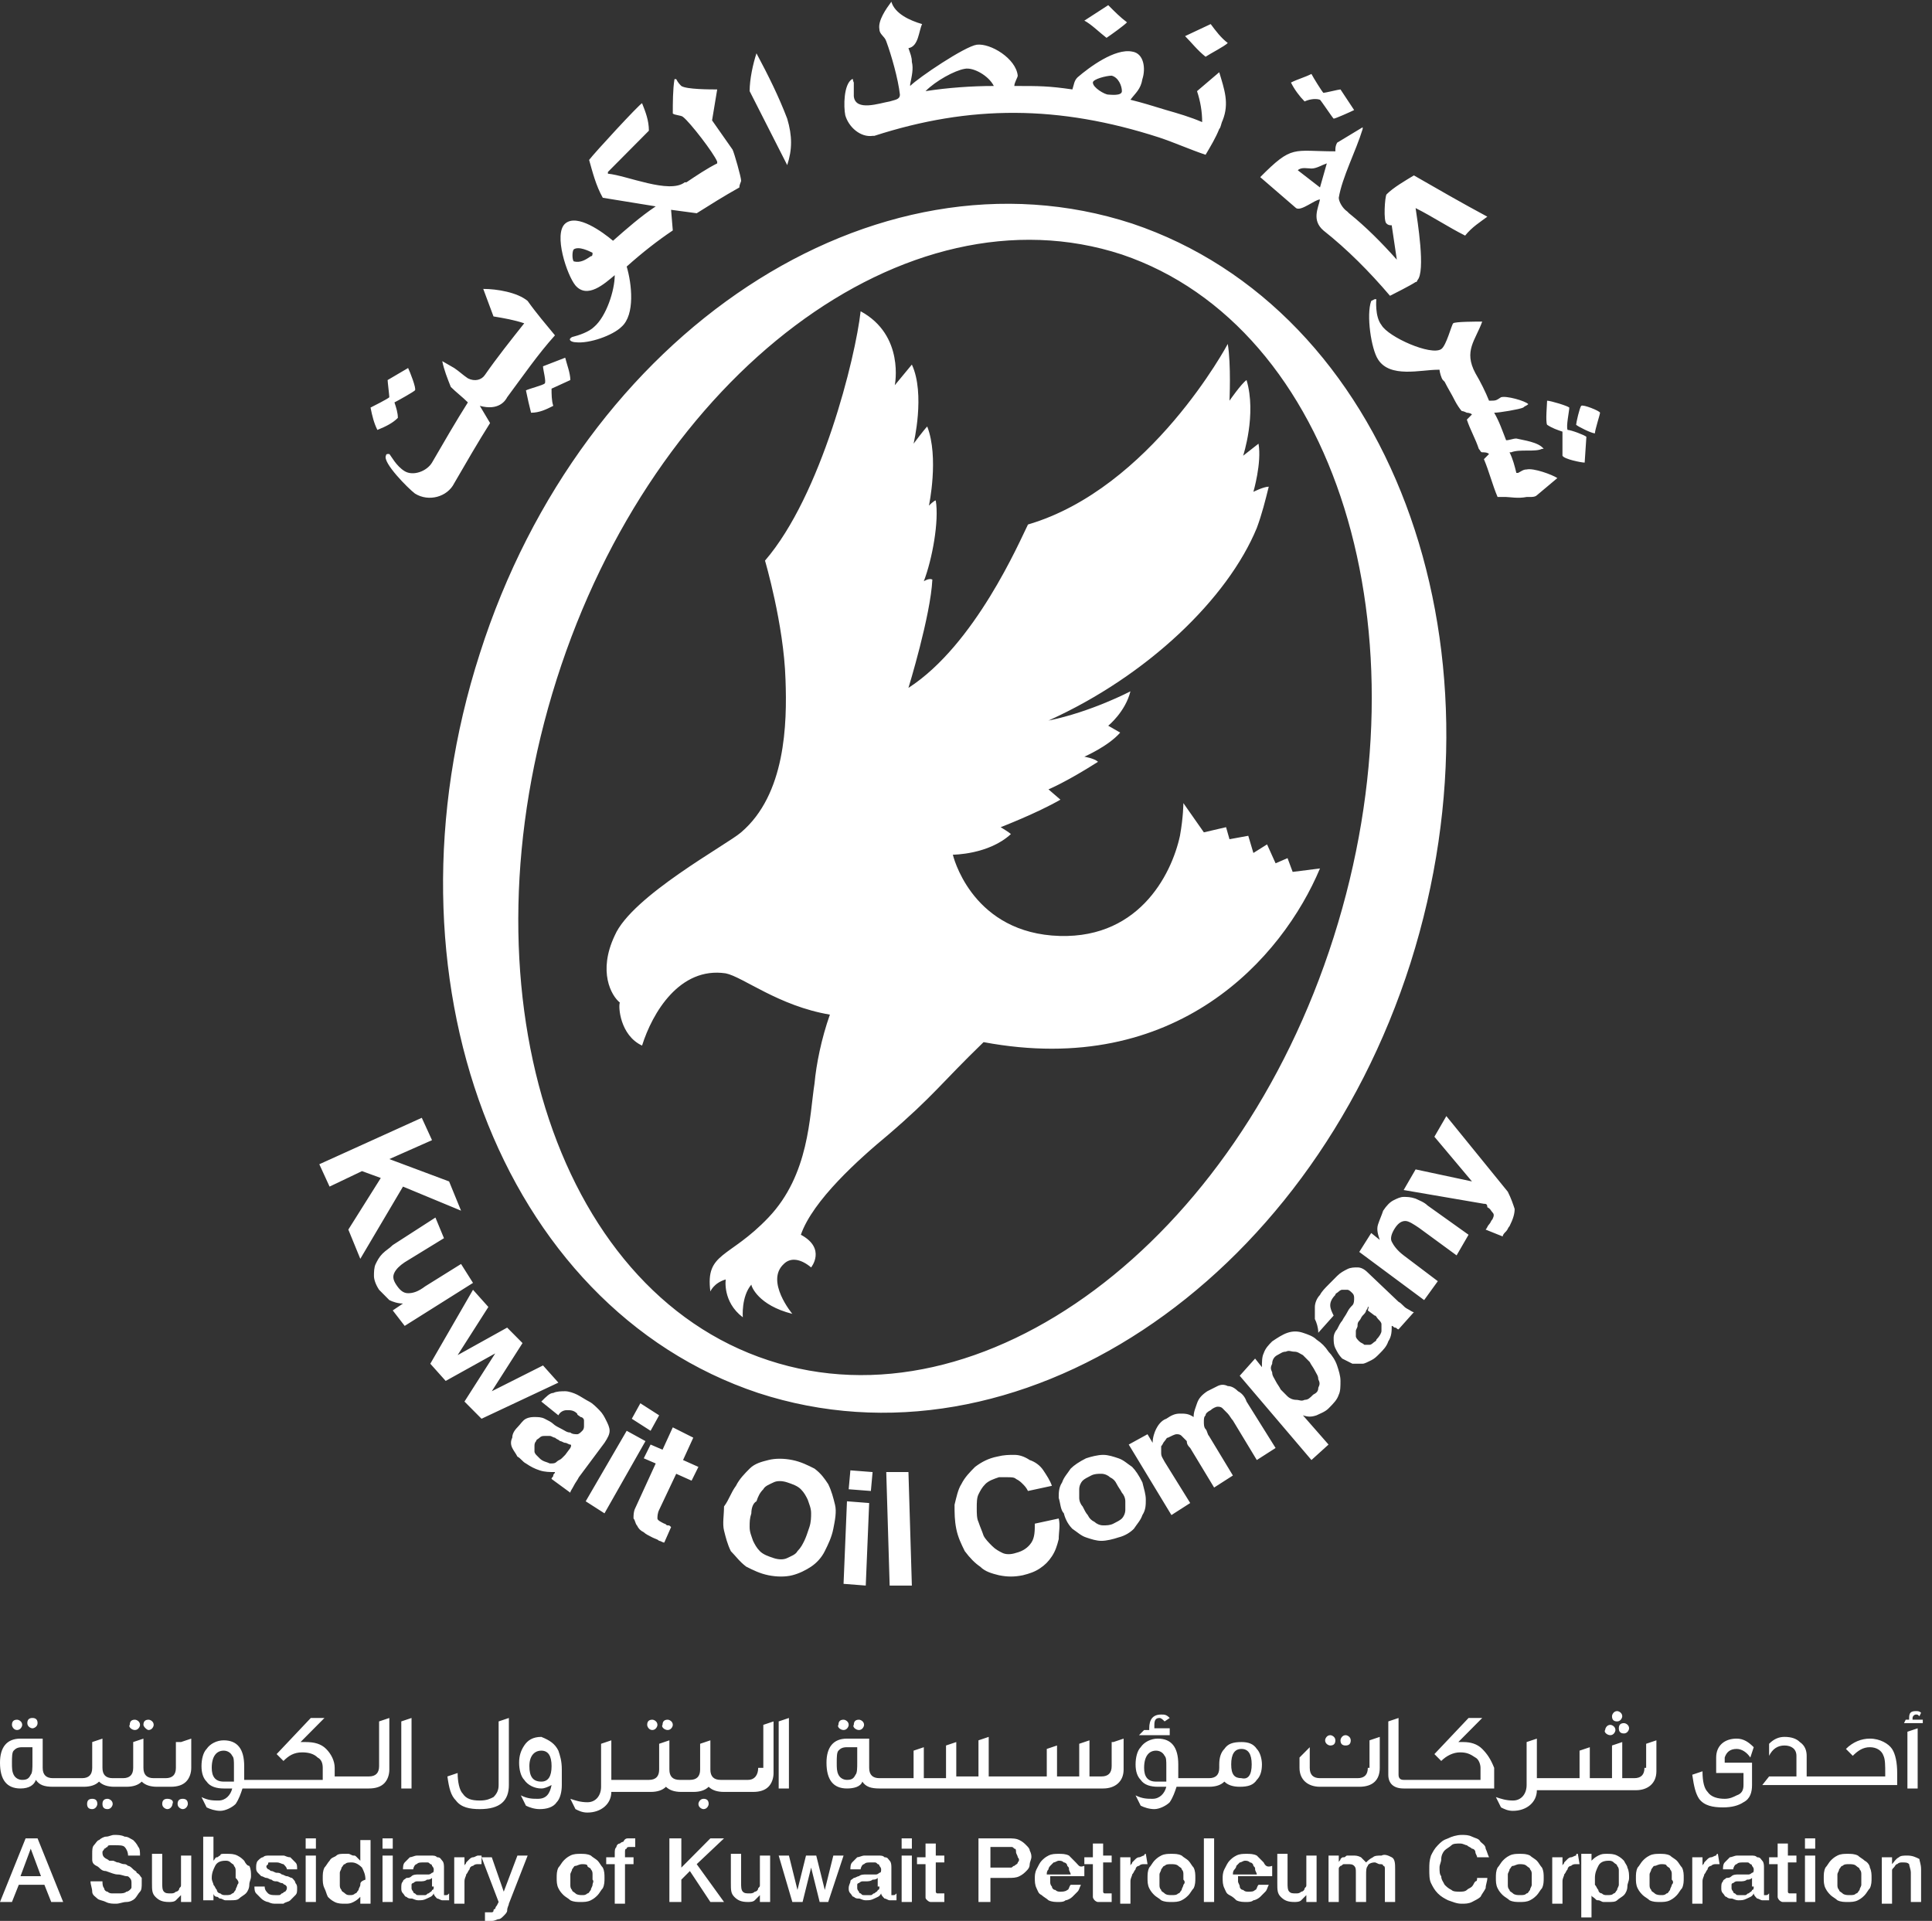
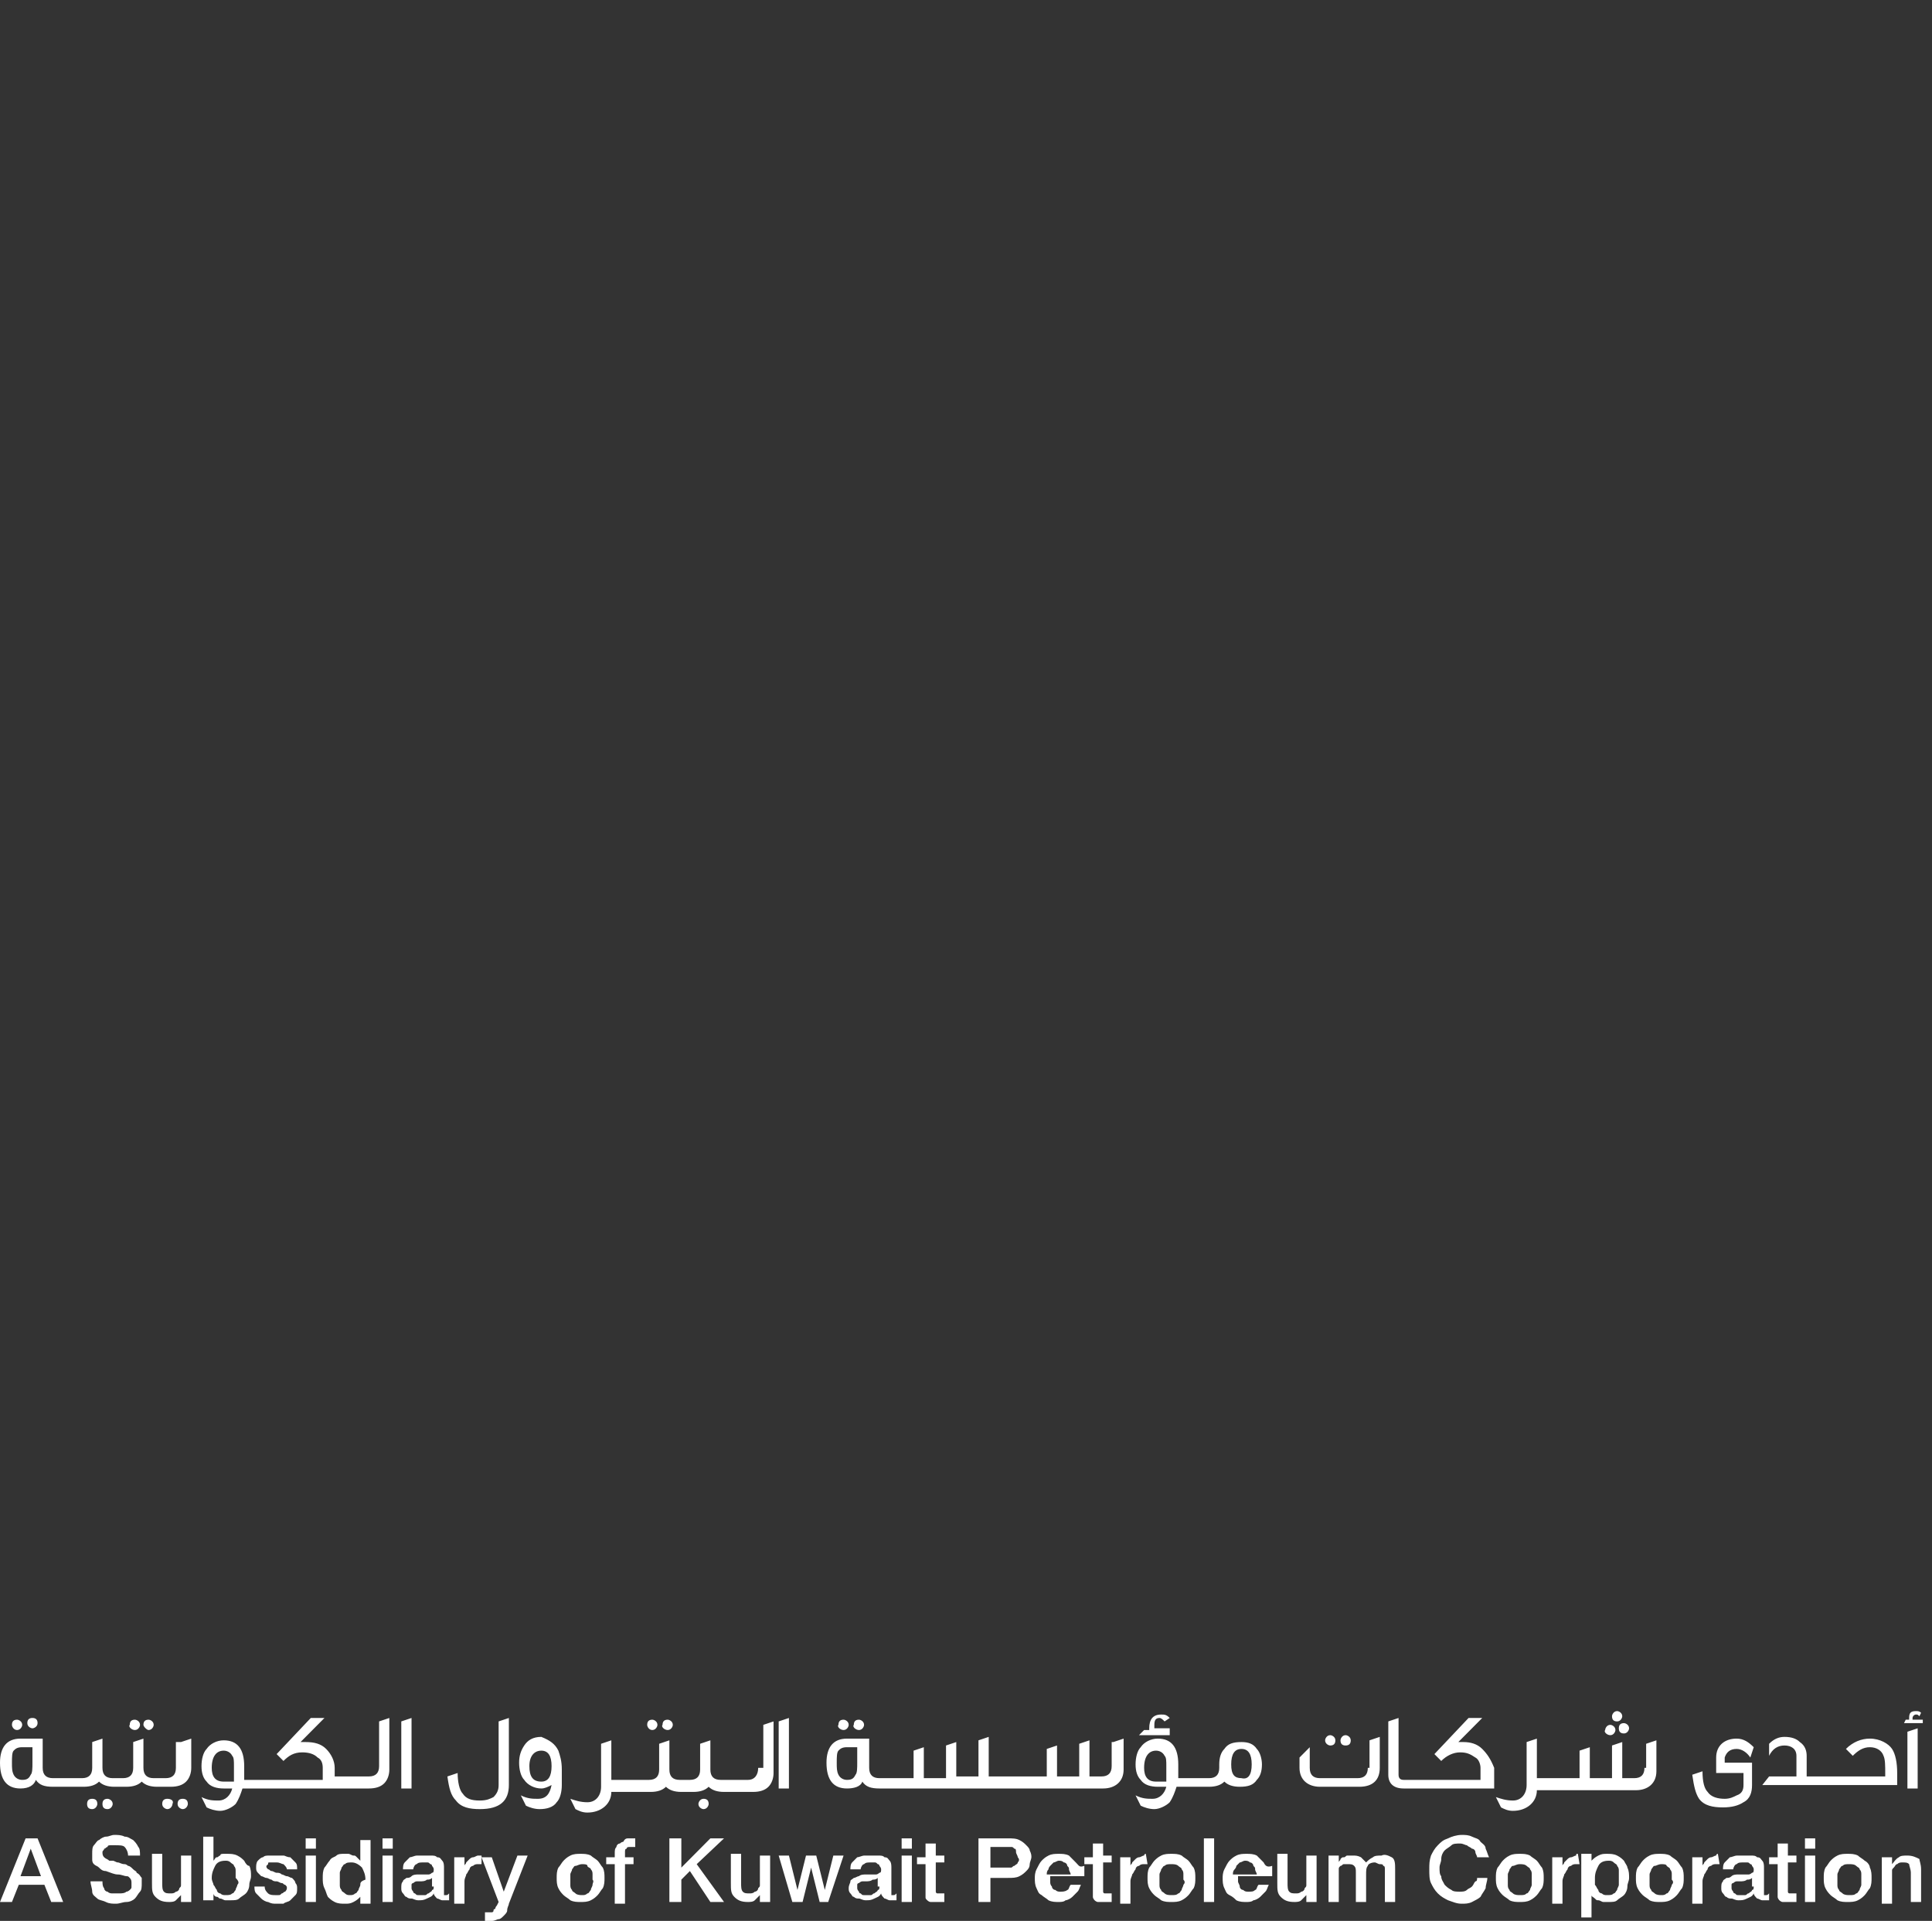
<svg xmlns="http://www.w3.org/2000/svg" width="177" height="176" viewBox="0 0 177 176" fill="none">
  <rect x="0" y="0" width="177" height="176" fill="#333333" stroke="none" />
-   <path d="M138.765 110.768C138.765 111.241 138.609 111.714 138.296 112.344C138.139 112.502 138.139 112.659 137.983 112.817C137.826 112.974 137.67 113.132 137.67 113.289L136.105 112.659C136.262 112.502 136.262 112.344 136.418 112.186C136.575 112.029 136.575 111.871 136.731 111.714C136.888 111.399 136.888 111.241 136.731 111.083C136.575 110.926 136.575 110.768 136.262 110.611C136.262 110.296 136.105 110.296 135.949 110.296L128.596 109.035L129.691 107.144L134.854 108.247L131.412 104.151L132.507 102.26L138.139 109.193C138.452 109.823 138.609 110.296 138.765 110.768ZM125.624 112.974L126.406 113.604C126.249 113.132 126.093 112.659 126.249 112.186C126.406 111.714 126.562 111.399 126.719 110.926C127.032 110.453 127.345 110.138 127.657 109.98C127.97 109.823 128.283 109.665 128.596 109.665C128.909 109.665 129.222 109.665 129.691 109.823C130.004 109.98 130.473 110.138 130.786 110.453L134.541 113.132L133.446 115.023L130.004 112.502C129.535 112.186 129.065 111.871 128.753 111.871C128.44 111.871 128.127 112.029 127.814 112.502C127.501 112.974 127.345 113.447 127.501 113.762C127.657 114.077 127.97 114.55 128.596 115.023L131.725 117.386L130.473 119.119L124.529 114.707L125.624 112.974ZM125.311 119.749C125.311 119.907 125.154 120.065 125.154 120.065C125.154 120.222 124.998 120.38 124.841 120.537C124.685 120.695 124.685 120.852 124.529 121.01C124.372 121.168 124.372 121.325 124.372 121.483C124.372 121.64 124.216 121.798 124.216 121.955C124.216 122.113 124.216 122.271 124.216 122.428C124.216 122.586 124.372 122.743 124.529 122.901C124.685 123.058 124.841 123.058 124.998 123.216C125.154 123.216 125.311 123.216 125.467 123.216C125.624 123.216 125.78 123.058 125.78 123.058C125.937 122.901 126.093 122.901 126.093 122.743C126.406 122.428 126.562 122.113 126.562 121.955C126.562 121.64 126.562 121.483 126.562 121.325C126.562 121.168 126.406 121.01 126.249 120.852C126.093 120.695 126.093 120.537 125.937 120.537L125.311 120.065C125.467 119.592 125.311 119.749 125.311 119.749ZM120.461 120.852C120.461 120.537 120.461 120.065 120.461 119.749C120.461 119.434 120.617 118.962 120.93 118.647C121.087 118.331 121.4 118.016 121.713 117.701C122.025 117.386 122.182 117.228 122.495 116.913C122.808 116.598 123.121 116.441 123.433 116.283C123.746 116.125 124.059 116.125 124.372 116.125C124.685 116.125 124.998 116.283 125.311 116.598L128.127 119.277C128.44 119.434 128.596 119.749 128.909 119.907C129.222 120.065 129.378 120.222 129.535 120.222L128.127 121.798C127.97 121.798 127.97 121.64 127.814 121.64C127.657 121.64 127.657 121.483 127.501 121.483C127.501 121.955 127.501 122.428 127.188 122.901C127.032 123.373 126.719 123.689 126.406 124.004C126.093 124.319 125.937 124.476 125.624 124.634C125.311 124.792 124.998 124.949 124.841 124.949C124.529 124.949 124.216 124.949 123.903 124.949C123.59 124.792 123.277 124.634 122.964 124.476C122.651 124.161 122.495 123.846 122.338 123.531C122.182 123.216 122.182 122.901 122.182 122.586C122.182 122.271 122.338 121.955 122.495 121.798C122.651 121.483 122.808 121.168 122.964 121.01C123.121 120.695 123.277 120.537 123.433 120.222C123.59 119.907 123.746 119.749 123.903 119.592C124.059 119.434 124.059 119.119 124.059 118.962C124.059 118.804 124.059 118.647 123.903 118.489C123.746 118.331 123.59 118.174 123.433 118.174C123.277 118.174 123.121 118.174 122.964 118.174C122.808 118.174 122.651 118.331 122.651 118.331C122.495 118.489 122.338 118.489 122.338 118.647C122.025 118.962 121.869 119.277 121.869 119.592C121.869 119.907 122.025 120.222 122.182 120.537L120.774 122.113C120.774 121.64 120.617 121.168 120.461 120.852ZM120.774 127.155C120.93 126.84 120.93 126.682 120.774 126.367C120.774 126.052 120.617 125.895 120.461 125.579C120.305 125.264 120.148 125.107 119.992 124.792C119.835 124.634 119.522 124.319 119.366 124.161C119.053 124.004 118.897 123.846 118.584 123.846C118.271 123.846 118.114 123.689 117.801 123.846C117.489 123.846 117.332 124.004 117.019 124.161C116.706 124.319 116.55 124.634 116.55 124.949C116.393 125.264 116.393 125.422 116.55 125.737C116.55 126.052 116.706 126.21 116.863 126.525C117.019 126.84 117.176 126.997 117.332 127.313C117.489 127.47 117.801 127.785 117.958 127.943C118.114 128.1 118.427 128.258 118.74 128.258C119.053 128.258 119.209 128.416 119.522 128.258C119.835 128.258 119.992 128.1 120.305 127.785C120.617 127.628 120.774 127.47 120.774 127.155ZM114.985 124.476L115.611 125.264C115.611 124.792 115.611 124.319 115.768 124.004C115.924 123.531 116.237 123.216 116.55 122.901C117.019 122.586 117.489 122.271 117.958 122.113C118.427 121.955 118.897 121.955 119.366 122.113C119.835 122.271 120.305 122.428 120.617 122.743C121.087 123.058 121.4 123.373 121.713 123.846C122.025 124.161 122.338 124.634 122.495 125.107C122.651 125.579 122.808 126.052 122.808 126.525C122.808 126.997 122.808 127.47 122.651 127.785C122.495 128.258 122.182 128.573 121.713 129.046C121.4 129.361 120.93 129.519 120.617 129.676C120.148 129.834 119.835 129.834 119.366 129.676L121.713 132.355L120.148 133.773L113.577 126.052L114.985 124.476ZM105.129 131.409L105.599 132.197C105.599 131.724 105.755 131.252 105.912 130.937C106.068 130.621 106.381 130.149 106.85 129.991C107.32 129.676 107.633 129.519 108.102 129.519C108.571 129.519 108.884 129.519 109.353 129.834C109.353 129.361 109.51 129.046 109.666 128.573C109.823 128.1 110.136 127.785 110.605 127.47C110.918 127.313 111.231 127.155 111.544 126.997C111.857 126.84 112.169 126.84 112.482 126.997C112.795 126.997 113.108 127.155 113.421 127.47C113.734 127.628 114.047 127.943 114.203 128.416L116.863 132.67L115.142 133.773L112.952 130.149C112.795 129.991 112.639 129.676 112.482 129.519C112.326 129.361 112.169 129.203 112.013 129.046C111.857 128.888 111.7 128.888 111.544 128.888C111.387 128.888 111.074 129.046 110.918 129.203C110.605 129.361 110.449 129.519 110.449 129.676C110.292 129.834 110.292 129.991 110.292 130.306C110.292 130.464 110.292 130.779 110.449 130.937C110.605 131.094 110.605 131.409 110.761 131.567L112.952 135.191L111.231 136.294L109.041 132.67C108.884 132.512 108.728 132.355 108.728 132.04C108.571 131.882 108.415 131.724 108.258 131.567C108.102 131.409 107.945 131.409 107.789 131.409C107.633 131.409 107.32 131.567 107.007 131.724C106.85 131.724 106.85 131.882 106.694 132.04C106.537 132.197 106.537 132.355 106.381 132.512C106.381 132.67 106.381 132.985 106.381 133.143C106.381 133.458 106.537 133.615 106.694 133.93L109.041 137.712L107.32 138.815L103.409 132.355L105.129 131.409ZM99.654 138.815C99.81 139.13 99.967 139.288 100.28 139.445C100.436 139.603 100.749 139.76 101.062 139.76C101.375 139.76 101.688 139.76 102.001 139.603C102.313 139.445 102.626 139.288 102.783 139.13C102.939 138.972 103.096 138.657 103.096 138.342C103.096 138.027 103.096 137.869 103.096 137.554C103.096 137.239 102.939 136.924 102.783 136.767C102.626 136.451 102.47 136.294 102.313 135.979C102.157 135.664 102.001 135.506 101.688 135.348C101.531 135.191 101.218 135.033 100.905 135.033C100.593 135.033 100.28 135.033 99.967 135.191C99.654 135.348 99.341 135.506 99.185 135.664C99.028 135.821 98.872 136.136 98.872 136.451C98.872 136.766 98.872 136.924 98.872 137.239C98.872 137.554 99.028 137.869 99.185 138.027C99.341 138.342 99.498 138.657 99.654 138.815ZM96.994 137.239C96.994 136.766 96.994 136.294 97.307 135.821C97.464 135.348 97.777 135.033 98.09 134.561C98.402 134.245 98.872 133.93 99.498 133.615C99.967 133.458 100.593 133.3 101.062 133.3C101.531 133.3 102.001 133.458 102.47 133.615C102.939 133.773 103.252 134.088 103.721 134.403C104.034 134.718 104.347 135.191 104.66 135.821C104.817 136.451 104.973 136.924 104.973 137.397C104.973 137.869 104.973 138.342 104.66 138.815C104.504 139.288 104.191 139.603 103.878 140.075C103.565 140.39 103.096 140.706 102.47 140.863C102.001 141.021 101.375 141.178 100.905 141.178C100.436 141.178 99.967 141.021 99.498 140.863C99.028 140.706 98.715 140.39 98.246 140.075C97.933 139.76 97.62 139.288 97.464 138.657C97.151 138.342 97.151 137.712 96.994 137.239ZM93.709 135.979C93.553 135.821 93.396 135.664 93.083 135.506C92.927 135.348 92.614 135.348 92.301 135.348C91.988 135.348 91.832 135.348 91.519 135.348C91.049 135.506 90.58 135.664 90.267 135.979C89.954 136.294 89.798 136.609 89.641 136.924C89.485 137.239 89.485 137.712 89.485 138.185C89.485 138.657 89.485 139.13 89.641 139.445C89.798 139.918 89.954 140.233 90.111 140.706C90.267 141.021 90.58 141.336 90.893 141.651C91.206 141.966 91.519 142.124 91.832 142.281C92.145 142.439 92.614 142.439 93.083 142.281C93.709 142.124 94.178 141.809 94.491 141.336C94.804 140.863 94.804 140.233 94.804 139.603L96.994 139.13C97.151 139.76 96.994 140.39 96.994 141.021C96.838 141.651 96.681 142.124 96.369 142.596C96.056 143.069 95.743 143.384 95.273 143.699C94.804 144.014 94.335 144.172 93.709 144.33C92.927 144.487 92.301 144.487 91.519 144.33C90.893 144.172 90.267 144.014 89.798 143.542C89.329 143.227 88.859 142.754 88.39 142.124C88.077 141.493 87.764 140.863 87.608 140.075C87.451 139.288 87.451 138.657 87.451 137.869C87.608 137.239 87.764 136.451 88.077 135.979C88.39 135.348 88.859 134.876 89.329 134.403C89.954 133.93 90.58 133.615 91.362 133.458C91.988 133.3 92.457 133.3 92.927 133.3C93.396 133.3 93.865 133.458 94.335 133.773C94.804 133.93 95.273 134.245 95.586 134.718C95.899 135.191 96.212 135.664 96.369 136.136L94.178 136.609C94.022 136.294 93.865 136.136 93.709 135.979ZM83.227 134.876L83.54 145.275H81.506L81.194 134.876H83.227ZM79.629 137.712L79.316 145.275L77.282 145.117L77.595 137.554L79.629 137.712ZM77.752 136.451L77.908 134.718L79.942 134.876L79.785 136.609L77.752 136.451ZM68.678 139.918C68.678 140.39 68.834 140.706 68.991 141.178C69.147 141.493 69.304 141.809 69.617 142.124C69.93 142.439 70.399 142.596 70.868 142.754C71.338 142.912 71.807 142.912 72.12 142.754C72.433 142.596 72.902 142.439 73.058 142.124C73.371 141.809 73.528 141.493 73.684 141.178C73.841 140.863 73.997 140.39 74.153 139.918C74.31 139.445 74.31 138.972 74.31 138.657C74.31 138.185 74.153 137.869 73.997 137.397C73.841 137.082 73.684 136.766 73.371 136.451C73.058 136.136 72.589 135.979 72.12 135.821C71.65 135.664 71.181 135.664 70.868 135.821C70.555 135.979 70.086 136.136 69.93 136.451C69.617 136.766 69.46 137.082 69.304 137.554C68.991 137.712 68.834 138.185 68.834 138.657C68.678 139.13 68.678 139.445 68.678 139.918ZM67.426 136.136C67.739 135.506 68.209 135.033 68.678 134.561C69.147 134.088 69.773 133.93 70.399 133.773C71.025 133.615 71.807 133.615 72.589 133.773C73.371 133.93 73.997 134.245 74.623 134.561C75.249 135.033 75.561 135.506 75.874 135.979C76.187 136.609 76.344 137.239 76.5 137.869C76.657 138.5 76.5 139.288 76.344 140.075C76.187 140.863 75.874 141.493 75.561 142.124C75.249 142.754 74.779 143.227 74.31 143.542C73.841 143.857 73.215 144.172 72.589 144.33C71.963 144.487 71.181 144.487 70.399 144.33C69.617 144.172 68.991 143.857 68.365 143.542C67.739 143.069 67.426 142.596 66.957 142.124C66.644 141.493 66.488 140.863 66.331 140.233C66.175 139.603 66.331 138.815 66.331 138.027C66.801 137.397 66.957 136.767 67.426 136.136ZM63.985 134.403L63.359 135.664L61.951 135.033L60.386 138.342C60.23 138.657 60.23 138.972 60.23 139.13C60.23 139.288 60.543 139.445 60.856 139.603C61.012 139.603 61.012 139.76 61.169 139.76C61.325 139.76 61.325 139.76 61.481 139.918L60.856 141.336C60.699 141.336 60.543 141.178 60.386 141.178C60.23 141.021 60.074 141.021 59.761 140.863C59.448 140.706 59.135 140.548 58.978 140.39C58.666 140.233 58.509 140.075 58.353 139.76C58.196 139.603 58.196 139.288 58.04 139.13C58.04 138.815 58.04 138.5 58.196 138.185L60.074 134.088L58.978 133.615L59.604 132.355L60.699 132.827L61.638 130.779L63.515 131.724L62.577 133.773L63.985 134.403ZM57.883 129.991L58.666 128.573L60.386 129.676L59.604 131.094L57.883 129.991ZM59.135 132.04L55.38 138.657L53.659 137.554L57.414 131.094L59.135 132.04ZM52.251 132.355C52.095 132.355 51.938 132.197 51.782 132.197C51.626 132.197 51.469 132.04 51.313 132.04C51.156 131.882 51 131.882 50.843 131.724C50.687 131.724 50.53 131.567 50.374 131.567C50.218 131.567 50.061 131.567 49.905 131.567C49.748 131.567 49.592 131.567 49.435 131.724C49.279 131.882 49.122 131.882 49.122 132.04C48.966 132.197 48.966 132.355 48.966 132.512C48.966 132.67 48.966 132.827 48.966 132.985C48.966 133.143 49.122 133.3 49.122 133.3C49.279 133.458 49.279 133.458 49.435 133.615C49.748 133.93 50.061 133.93 50.374 134.088C50.687 134.088 50.843 134.088 51 133.93C51.156 133.773 51.313 133.773 51.469 133.615C51.626 133.458 51.782 133.3 51.782 133.3L52.251 132.67C52.408 132.355 52.251 132.355 52.251 132.355ZM50.687 127.628C51 127.47 51.469 127.47 51.782 127.47C52.095 127.47 52.564 127.628 52.877 127.785C53.19 127.943 53.659 128.258 53.972 128.416C54.285 128.573 54.598 128.888 54.911 129.203C55.224 129.519 55.38 129.834 55.537 130.149C55.693 130.464 55.849 130.779 55.849 131.094C55.849 131.409 55.693 131.724 55.38 132.197L53.033 135.348C52.877 135.664 52.721 135.821 52.564 136.136C52.408 136.451 52.251 136.609 52.251 136.767L50.53 135.506C50.53 135.348 50.687 135.348 50.687 135.191C50.687 135.033 50.843 135.033 50.843 134.876C50.374 134.876 49.905 134.876 49.435 134.718C48.966 134.561 48.653 134.403 48.184 134.088C47.871 133.93 47.714 133.615 47.401 133.458C47.245 133.143 47.089 132.985 46.932 132.67C46.776 132.355 46.776 132.04 46.932 131.724C46.932 131.409 47.089 131.094 47.401 130.779C47.714 130.464 47.871 130.149 48.184 129.991C48.497 129.834 48.809 129.834 48.966 129.834C49.279 129.834 49.592 129.834 49.905 129.991C50.218 130.149 50.53 130.306 50.687 130.464C50.843 130.621 51.156 130.779 51.469 130.937C51.782 131.094 51.938 131.252 52.251 131.252C52.408 131.409 52.721 131.409 52.877 131.409C53.033 131.409 53.19 131.252 53.346 131.094C53.503 130.937 53.503 130.779 53.503 130.621C53.503 130.464 53.503 130.306 53.503 130.149C53.503 129.991 53.346 129.834 53.19 129.834C53.033 129.676 52.877 129.676 52.877 129.519C52.564 129.203 52.251 129.203 51.938 129.203C51.626 129.203 51.313 129.361 51.156 129.676L49.592 128.416C50.061 127.943 50.374 127.628 50.687 127.628ZM42.552 128.416L45.368 124.004L40.831 126.525L39.423 124.949L43.334 118.174L44.742 119.749L41.926 124.161L46.463 121.64L47.871 123.058L45.055 127.47L49.748 125.107L51.156 126.682L44.116 129.991L42.552 128.416ZM35.981 120.065L36.92 119.434C36.45 119.434 35.981 119.277 35.668 119.119C35.355 118.804 35.042 118.489 34.73 118.174C34.417 117.701 34.26 117.228 34.26 116.913C34.26 116.598 34.26 116.125 34.417 115.81C34.573 115.495 34.73 115.18 35.042 114.865C35.355 114.55 35.668 114.392 35.981 114.077L39.892 111.556L40.674 113.447L37.076 115.653C36.607 115.968 36.294 116.283 36.138 116.598C35.981 116.913 35.981 117.228 36.294 117.701C36.607 118.174 36.92 118.489 37.389 118.489C37.858 118.489 38.328 118.331 38.953 117.859L42.239 115.81L43.334 117.544L37.076 121.483L35.981 120.065ZM39.579 104.466L35.668 106.199L41.144 108.247L42.239 110.926L36.92 108.72L33.009 115.338L31.913 112.659L34.886 107.932L33.165 107.302L30.193 108.72L29.254 106.672L38.641 102.417L39.579 104.466ZM50.843 30.725C49.279 32.459 47.871 34.507 46.463 36.398C46.306 36.713 45.681 37.658 43.96 37.185L44.898 38.761C43.803 40.494 42.708 42.385 41.613 44.276C40.987 45.536 39.266 46.009 38.015 45.221C37.389 44.749 35.042 42.385 35.355 41.755C35.355 41.755 35.355 41.597 35.512 41.597C35.668 41.597 35.668 41.597 35.668 41.597C35.825 41.755 36.294 42.7 37.076 43.173C37.858 43.646 39.11 43.173 39.579 42.385C40.674 40.494 41.77 38.604 42.865 36.87C42.395 36.398 41.77 35.925 41.3 35.452C40.987 34.664 40.674 33.877 40.518 33.089L41.613 33.719C42.082 34.034 42.395 34.349 42.865 34.664C43.49 34.98 44.116 34.822 44.429 34.349C45.524 32.774 46.776 31.198 48.027 29.622C47.089 29.307 46.15 29.15 45.211 28.992L44.273 26.471C45.524 26.471 47.401 26.786 48.34 27.574C49.122 28.677 50.061 29.78 50.843 30.725ZM54.129 23.477C53.659 23.793 53.19 24.108 52.564 23.95C52.408 23.793 52.408 23.005 52.564 22.847C53.033 22.532 53.972 23.005 54.285 23.162C54.285 23.32 54.285 23.477 54.129 23.477ZM67.896 16.544C67.896 16.229 67.27 14.023 67.114 13.708L65.236 11.03L65.706 8.194C65.08 8.194 62.889 8.194 62.42 7.878C62.264 7.721 62.107 7.563 61.951 7.248H61.794C61.638 8.194 61.638 9.454 61.638 10.399C61.794 10.557 62.42 10.557 62.577 10.715C63.202 11.187 65.393 14.023 65.706 14.811V14.969C64.767 15.441 63.828 16.072 62.889 16.702H62.733C61.325 17.805 57.414 16.072 55.693 15.914V15.757L59.448 11.975C59.448 11.03 59.135 10.242 58.822 9.454C58.509 9.612 54.441 14.023 53.972 14.654C54.285 15.757 54.598 17.017 55.224 18.12L60.074 18.908C58.666 19.853 57.414 20.956 56.162 22.059C55.224 21.271 52.877 19.538 51.782 20.484C50.687 21.429 51.938 25.21 52.721 26.156C53.816 27.416 55.38 25.998 56.319 25.21C56.319 26.629 55.537 28.992 54.441 29.938C53.972 30.41 53.033 30.725 52.408 30.883C52.408 30.883 52.095 31.04 52.251 31.198C52.408 31.356 52.721 31.356 52.721 31.356C53.972 31.513 56.162 30.725 56.945 29.938C58.196 28.834 57.883 25.998 57.414 24.423C58.822 23.162 60.23 22.059 61.638 21.114L61.481 19.223L63.828 19.538C65.08 18.75 66.331 17.962 67.739 17.175C67.739 16.86 67.896 16.702 67.896 16.544ZM140.799 45.379C140.642 45.536 140.329 45.536 140.173 45.536C140.173 45.536 140.173 45.536 140.017 45.536C140.017 45.536 140.017 45.536 139.86 45.536C139.078 45.694 138.296 45.536 137.983 45.536C137.826 45.536 137.513 45.536 137.201 45.536C136.731 44.434 136.418 43.173 135.949 42.07C136.105 41.912 136.262 41.755 136.418 41.597C136.262 41.44 135.949 41.44 135.793 41.44C135.636 41.44 135.636 41.282 135.48 41.125C135.167 40.179 134.697 39.391 134.385 38.446C134.541 38.288 134.697 38.131 134.854 37.973C134.697 37.816 134.385 37.816 134.385 37.816C134.385 37.816 134.072 37.658 133.915 37.658C133.759 37.501 133.446 37.028 133.289 36.713C132.977 36.083 132.664 35.61 132.351 34.98L132.194 34.822C132.038 34.664 131.881 34.034 131.881 33.877H131.725C130.161 33.877 127.345 34.664 126.249 32.931C125.624 31.986 125.154 28.834 125.624 27.574L125.937 27.416H126.093C126.093 27.416 125.937 28.992 126.562 29.78C127.188 30.883 131.099 32.616 132.038 31.986C132.507 31.671 132.977 29.78 133.133 29.622C133.289 29.465 135.323 29.465 135.793 29.465C135.167 31.198 134.072 32.143 135.167 34.192C135.636 34.98 136.105 35.925 136.418 36.713C137.044 36.713 137.044 36.713 137.513 36.398C137.983 36.24 139.704 36.713 140.017 37.028C139.86 37.185 139.704 37.185 139.547 37.343C139.234 37.501 137.357 37.816 136.888 37.816C137.357 38.604 137.67 39.549 137.983 40.337C138.296 40.337 138.609 40.179 138.921 40.179C139.547 40.337 140.955 40.494 141.425 41.125H141.268C140.642 41.44 139.234 41.125 138.452 41.44H138.296C138.609 42.07 138.765 42.7 138.921 43.331H139.078C139.391 43.173 139.547 43.015 139.86 43.015C140.486 42.858 142.207 43.488 142.676 43.803L140.799 45.379ZM146.587 37.816C146.587 37.973 146.118 39.391 146.118 39.706C145.805 39.706 144.553 39.076 144.397 38.919C144.397 38.761 144.71 37.343 144.866 37.185C145.023 37.028 146.587 37.658 146.587 37.816ZM145.336 40.022L145.179 42.385C144.866 42.385 143.302 42.07 143.145 41.755C143.145 41.597 143.145 39.864 143.145 39.549C142.676 39.391 142.207 39.234 141.737 38.919C141.581 38.604 141.737 37.028 141.737 36.713C142.05 36.713 143.615 37.185 143.771 37.343C143.771 37.658 143.458 39.076 143.615 39.391C143.928 39.391 145.179 39.864 145.336 40.022ZM88.39 6.303C89.172 6.145 90.58 6.933 91.049 7.878C89.016 7.878 86.826 8.036 84.792 8.351C85.73 7.406 87.451 6.46 88.39 6.303ZM101.844 6.933C102.47 7.091 102.783 7.878 102.783 8.351C102.783 8.824 101.688 8.666 101.531 8.666C101.218 8.666 100.123 8.036 100.123 7.563C100.123 7.248 101.375 6.933 101.844 6.933ZM111.7 11.818C111.857 11.66 111.857 11.345 112.013 11.03C112.639 9.454 112.169 8.194 111.7 6.618L109.666 8.351C109.979 9.296 110.136 10.242 110.136 11.187C109.041 10.715 107.945 10.399 106.85 10.084C105.286 9.612 104.817 9.454 103.565 9.139C104.034 8.509 104.504 8.194 104.66 7.248C104.973 6.303 104.817 4.885 103.721 4.727C102.157 4.412 99.81 6.145 98.715 7.091C98.402 7.406 98.402 7.721 98.246 8.194C96.056 7.878 95.273 7.878 92.927 7.878C92.927 7.563 93.24 7.091 93.24 6.933C93.083 5.357 90.737 3.939 89.485 4.097C88.39 4.254 84.166 7.091 83.384 7.878V7.721C83.54 6.933 83.697 6.303 83.54 5.672C83.54 5.2 83.384 4.885 83.227 4.412C84.166 4.254 84.166 2.836 84.479 2.206C83.384 1.891 81.976 1.261 81.663 0.158C81.194 0.788 80.411 1.891 80.568 2.679C80.568 3.151 81.037 3.309 81.194 3.782C81.663 5.042 82.289 7.248 82.445 8.666C82.445 9.139 81.976 9.139 81.506 9.296C80.568 9.454 78.377 10.242 78.221 8.824C78.221 8.351 78.221 7.878 78.221 7.563C78.065 7.248 78.221 7.248 78.065 7.248C77.282 7.721 77.282 9.769 77.439 10.557C77.752 11.66 78.847 12.605 79.942 12.448H80.098C88.859 9.612 96.994 9.612 106.225 12.605C107.633 13.078 109.041 13.708 110.449 14.181C110.918 13.393 111.387 12.605 111.7 11.818ZM99.341 1.891L101.531 0.473C102.157 1.103 102.626 1.576 103.252 2.048C102.939 2.364 101.844 3.151 101.375 3.467C100.749 2.994 99.967 2.206 99.341 1.891ZM108.571 3.309L110.918 2.206C111.387 2.836 111.857 3.467 112.482 3.939C112.169 4.254 110.918 4.885 110.449 5.2C109.666 4.57 109.197 3.939 108.571 3.309ZM120.93 17.175L118.897 15.599C119.209 15.284 119.835 15.441 120.148 15.441C120.617 15.441 121.087 15.126 121.556 14.969L120.93 17.175ZM136.262 19.853C133.915 18.593 131.725 17.332 129.535 16.072C128.753 16.544 127.657 17.175 127.032 17.805C126.875 17.962 126.719 20.326 127.032 20.484C127.188 20.641 127.345 20.641 127.501 20.641L127.97 23.793C126.562 22.217 125.154 20.799 123.59 19.538C123.59 19.538 123.59 19.538 123.433 19.381C122.964 19.066 122.651 18.435 122.651 18.12C122.964 16.229 124.216 13.866 124.841 11.818V11.66L122.495 13.078C122.338 13.393 122.338 13.551 122.338 13.866C118.427 13.866 118.427 13.236 115.455 16.229L118.74 19.066C119.209 19.381 120.461 18.278 120.93 18.278C120.774 19.066 120.148 20.169 121.243 21.114C123.433 22.847 125.467 24.895 127.345 27.101C127.657 26.944 129.222 26.156 129.691 25.841C129.848 25.841 129.848 25.683 129.848 25.683C130.63 24.895 129.848 20.169 129.691 19.066C131.256 19.853 132.664 20.799 134.228 21.587C134.854 20.799 135.636 20.326 136.262 19.853ZM119.522 9.296C119.053 8.824 118.584 8.194 118.271 7.563C118.897 7.248 119.522 7.091 120.148 6.775C120.305 7.091 121.087 8.351 121.243 8.509C121.4 8.509 122.651 8.194 122.808 8.194L124.059 10.084C123.746 10.242 122.338 10.872 122.182 10.872C122.025 10.715 121.087 9.296 120.93 9.139C120.461 8.981 119.835 9.139 119.522 9.296ZM36.45 38.288C35.981 38.761 35.355 39.076 34.573 39.391C34.26 38.761 34.104 38.131 33.947 37.343C34.26 37.185 35.512 36.555 35.668 36.398C35.668 36.24 35.512 34.98 35.512 34.822L37.389 33.719C37.545 34.034 38.171 35.61 38.015 35.767C37.858 35.925 36.45 36.713 36.138 36.87C36.294 37.343 36.45 37.816 36.45 38.288ZM72.12 15.126L68.678 8.351C68.678 7.248 68.991 5.83 69.304 4.885C70.399 6.933 71.338 8.824 72.12 10.872C72.589 12.448 72.589 13.708 72.12 15.126ZM50.53 35.61C50.53 36.083 50.53 36.713 50.687 37.185C50.061 37.501 49.435 37.816 48.653 37.816C48.497 37.185 48.34 36.555 48.184 35.767C48.497 35.61 49.748 35.295 49.905 35.137C50.061 34.98 49.748 33.877 49.748 33.562L51.782 32.774C51.938 33.404 52.251 34.192 52.251 34.822L50.53 35.61ZM118.427 79.886L120.93 79.57C117.489 87.764 107.789 98.793 90.111 95.484C86.2 99.266 85.574 100.369 81.35 103.993C78.69 106.199 74.466 109.98 73.371 113.132C75.718 114.392 74.31 116.125 74.31 116.125C73.371 115.338 72.433 115.18 71.807 115.81C70.086 117.386 72.589 120.38 72.589 120.38C69.46 119.592 68.834 117.859 68.834 117.701C67.896 118.804 68.052 120.695 68.052 120.695C66.175 119.277 66.488 117.228 66.488 117.228C65.393 117.544 65.08 118.331 65.08 118.331C64.61 114.707 66.801 115.338 70.399 111.556C74.153 107.617 74.153 102.26 74.623 99.266C74.779 97.533 75.249 95.169 76.031 92.963C71.338 92.176 68.052 89.497 66.488 89.182C62.264 88.552 59.761 92.806 58.822 95.8C56.788 94.854 56.632 92.176 56.788 91.861C56.006 91.23 54.754 89.024 56.319 85.716C57.883 82.091 66.644 77.365 67.896 76.262C71.963 72.795 72.12 66.335 71.963 62.238C71.807 57.196 70.086 51.366 70.086 51.366C75.249 45.379 78.377 32.774 78.847 28.519C82.914 30.725 81.976 35.295 81.976 35.295L83.54 33.404C84.792 36.083 83.697 40.652 83.697 40.652C83.697 40.652 84.635 39.391 84.948 39.076C86.043 41.912 85.105 46.324 85.105 46.324C85.105 46.324 85.574 45.852 85.73 45.852C86.043 47.742 85.418 51.209 84.635 53.257C84.635 53.257 85.105 52.942 85.418 53.099C85.261 56.408 83.227 63.026 83.227 63.026C89.329 59.087 93.396 49.633 94.178 48.057C105.442 44.749 112.482 31.513 112.482 31.513C112.795 33.404 112.639 36.713 112.639 36.713C112.639 36.713 113.734 35.137 114.203 34.822C115.142 37.973 113.89 41.755 113.89 41.755L115.298 40.652C115.611 42.385 114.829 45.064 114.829 45.064C114.829 45.064 115.768 44.591 116.237 44.591C115.924 45.852 115.611 47.112 115.142 48.373C112.482 54.833 105.129 61.923 96.056 66.02C99.967 65.232 103.565 63.341 103.565 63.341C103.096 65.232 101.531 66.493 101.531 66.493L102.626 67.123C101.531 68.383 99.341 69.329 99.341 69.329C99.341 69.329 100.28 69.486 100.593 69.801C97.62 71.692 96.056 72.323 96.056 72.323L97.151 73.268C94.961 74.528 91.675 75.789 91.675 75.789C91.675 75.789 92.457 76.262 92.614 76.419C90.58 78.31 87.295 78.31 87.295 78.31C87.295 78.31 88.859 85.085 96.369 85.716C104.191 86.346 107.32 80.201 108.102 76.577C108.415 74.844 108.415 73.583 108.415 73.583L110.292 76.262L112.326 75.789L112.639 76.892L114.36 76.577L114.829 78.152L116.081 77.365L116.863 79.098L117.958 78.625L118.427 79.886ZM70.399 124.634C50.687 118.174 42.082 90.285 51 62.238C59.917 34.192 83.071 16.86 102.783 23.32C122.338 29.938 131.099 57.827 122.182 85.873C113.265 113.92 89.954 131.094 70.399 124.634ZM103.721 20.484C80.098 12.763 53.346 30.41 43.96 59.875C34.417 89.497 45.837 119.749 69.46 127.628C93.083 135.348 119.835 117.701 129.222 88.237C138.609 58.614 127.188 28.362 103.721 20.484Z" fill="white" />
  <path d="M175.218 157.565V157.407C175.218 157.25 175.374 157.092 175.531 157.092C175.687 157.092 175.687 157.092 175.844 157.25L176 156.934C175.844 156.777 175.687 156.777 175.531 156.777C175.061 156.777 174.905 156.934 174.905 157.407V157.565H174.592L174.436 157.88H176.156V157.565H175.218ZM174.748 163.867H175.687V158.353L174.748 158.668V163.867ZM171.307 159.298C170.524 159.298 169.742 159.613 169.116 160.243L169.742 160.874C170.212 160.401 170.681 160.086 171.307 160.086C171.932 160.086 172.402 160.401 172.558 160.874C172.715 161.189 172.715 161.819 172.715 162.449V162.764H168.491H166.926H166.613H165.518V160.874C165.518 160.401 165.362 159.928 164.892 159.613C164.58 159.298 164.11 159.14 163.484 159.14C163.015 159.14 162.546 159.298 162.076 159.771V160.874C162.389 160.243 162.859 159.928 163.484 159.928C164.11 159.928 164.58 160.243 164.58 160.874V162.764H162.076L161.451 163.552H166.613H166.926H168.334H168.647H173.81V162.449C173.81 161.504 173.653 160.716 173.34 160.243C173.028 159.771 172.245 159.298 171.307 159.298ZM159.104 160.243C159.573 160.243 160.043 160.558 160.356 161.031L160.668 160.086C160.199 159.613 159.73 159.298 159.104 159.298C158.009 159.298 157.227 159.928 157.227 161.031V162.449H159.73V163.552C159.73 164.025 159.573 164.34 159.104 164.498C158.791 164.655 158.478 164.813 158.009 164.813C157.383 164.813 156.757 164.655 156.444 164.182C156.132 163.867 155.975 163.237 155.975 162.292L155.036 162.607C155.193 163.71 155.349 164.34 155.662 164.813C156.132 165.443 156.914 165.6 157.852 165.6C158.635 165.6 159.26 165.443 159.73 165.128C160.356 164.813 160.512 164.182 160.512 163.552V161.504H158.009V161.031C158.165 160.558 158.478 160.243 159.104 160.243ZM150.656 161.977C150.656 162.607 150.343 162.922 149.717 162.922H148.622V159.613L147.684 159.928V162.922H145.65V160.086L144.711 160.401V162.922H143.772H143.616H142.208H141.895H140.8V159.298L139.861 159.613V163.552C139.861 164.34 139.392 164.97 138.61 164.97C137.984 164.97 137.515 164.813 137.045 164.655L137.515 165.6C137.828 165.758 138.14 165.916 138.61 165.916C139.861 165.916 140.8 165.128 140.8 164.025H142.052H142.364H143.772H143.929H149.874C150.969 164.025 151.751 163.395 151.751 162.292V159.455L150.812 159.771V161.977H150.656ZM147.527 158.983C147.84 158.983 147.996 158.668 147.996 158.51C147.996 158.195 147.684 158.037 147.527 158.037C147.214 158.037 147.058 158.353 147.058 158.51C146.901 158.668 147.214 158.983 147.527 158.983ZM148.309 158.353C148.309 158.668 148.466 158.825 148.779 158.825C149.092 158.825 149.248 158.51 149.248 158.353C149.248 158.037 148.935 157.88 148.779 157.88C148.466 157.88 148.309 158.037 148.309 158.353ZM148.153 157.722C148.466 157.722 148.622 157.407 148.622 157.25C148.622 156.934 148.309 156.777 148.153 156.777C147.84 156.777 147.684 157.092 147.684 157.25C147.684 157.565 147.84 157.722 148.153 157.722ZM135.794 160.243C135.324 159.771 134.699 159.613 134.073 159.613C133.916 159.613 133.76 159.613 133.604 159.613L135.794 157.407H134.542L131.413 160.716L132.039 161.346C132.508 160.874 133.134 160.558 133.76 160.558C134.386 160.558 134.699 160.716 135.168 161.031C135.481 161.189 135.637 161.661 135.637 161.977C135.637 162.134 135.637 162.607 135.637 163.079H131.1H129.536H129.223H128.597C128.284 163.079 128.128 162.922 128.128 162.607V157.407L127.189 157.722V162.607C127.189 163.395 127.659 163.867 128.597 163.867H129.38H129.692H131.1H131.413H136.889C136.889 162.764 136.889 162.134 136.889 161.977C136.576 161.189 136.263 160.716 135.794 160.243ZM121.87 159.928C122.183 159.928 122.34 159.771 122.34 159.455C122.34 159.14 122.027 158.983 121.87 158.983C121.557 158.983 121.401 159.298 121.401 159.455C121.401 159.771 121.714 159.928 121.87 159.928ZM123.278 159.928C123.591 159.928 123.748 159.771 123.748 159.455C123.748 159.14 123.435 158.983 123.278 158.983C122.965 158.983 122.809 159.298 122.809 159.455C122.809 159.771 122.965 159.928 123.278 159.928ZM125.312 161.977C125.312 162.607 124.999 162.922 124.373 162.922H120.932C120.306 162.922 119.993 162.607 119.993 161.977V160.086L119.054 161.031V161.977C119.054 163.079 119.836 163.71 120.932 163.71H124.53C125.781 163.71 126.407 163.079 126.407 161.977V159.14L125.468 159.455V161.977H125.312ZM114.674 161.661C114.674 160.716 114.361 160.243 113.735 160.243C113.109 160.243 112.796 160.716 112.796 161.661C112.796 162.607 113.109 162.922 113.735 162.922C114.361 163.079 114.674 162.607 114.674 161.661ZM106.852 161.819C106.852 161.346 106.852 161.031 106.695 160.874C106.539 160.558 106.226 160.401 105.913 160.401C105.287 160.401 104.818 160.874 104.818 161.977C104.818 162.764 105.131 163.237 105.913 163.237H106.852V161.819ZM115.143 160.243C115.456 160.558 115.612 161.189 115.612 161.661C115.612 162.292 115.456 162.764 115.143 163.079C114.83 163.552 114.361 163.71 113.579 163.71C112.953 163.71 112.484 163.552 112.171 163.237C111.858 163.552 111.388 163.71 110.763 163.71H107.79C107.634 164.182 107.477 164.655 107.164 165.128C106.852 165.443 106.226 165.758 105.756 165.758C105.287 165.758 104.818 165.6 104.505 165.443L104.036 164.498C104.661 164.813 105.131 164.813 105.6 164.813C106.226 164.813 106.695 164.34 106.852 163.71H106.069C105.444 163.71 104.818 163.552 104.505 163.079C104.192 162.764 104.036 162.292 104.036 161.661C104.036 161.031 104.192 160.401 104.505 160.086C104.818 159.613 105.444 159.298 106.069 159.298C107.321 159.298 107.947 160.086 107.947 161.661C107.947 161.976 107.947 162.449 107.947 162.922H110.763C111.388 162.922 111.701 162.607 111.701 161.977V161.661C111.701 161.031 111.858 160.558 112.171 160.243C112.484 159.771 112.953 159.613 113.735 159.613C114.361 159.613 114.83 159.771 115.143 160.243ZM107.164 158.353H105.756V158.037C105.756 157.565 105.913 157.407 106.226 157.407C106.382 157.407 106.539 157.565 106.695 157.722L107.164 157.407C106.852 157.092 106.695 157.092 106.382 157.092C105.6 157.092 105.287 157.565 105.287 158.353V158.51H104.818L104.348 158.983H107.164V158.353V158.353ZM78.692 160.086H77.596C77.127 160.086 76.971 160.243 76.814 160.401C76.658 160.558 76.658 161.031 76.658 161.504C76.658 161.977 76.658 162.292 76.814 162.607C76.971 162.922 77.284 163.079 77.596 163.079C78.066 163.079 78.222 162.922 78.379 162.607C78.535 162.449 78.535 161.977 78.535 161.504V160.086H78.692ZM102.002 159.613L102.94 159.298V162.134C102.94 163.237 102.158 163.867 101.063 163.867H80.569C79.787 163.867 79.317 163.71 79.004 163.237C78.848 163.71 78.222 163.867 77.596 163.867C76.345 163.867 75.719 163.079 75.719 161.504C75.719 160.086 76.345 159.298 77.596 159.298H79.63V161.977C79.63 162.607 79.943 162.922 80.569 162.922H83.698V160.401L84.636 160.086V162.922H86.67V159.928L87.609 159.613V162.764H89.643V159.455L90.581 159.14V162.764H95.9V160.243L96.839 159.928V162.764H98.873V159.771L99.812 159.455V162.764H100.907C101.532 162.764 101.845 162.449 101.845 161.819V159.613H102.002ZM78.692 158.51C79.004 158.51 79.161 158.195 79.161 158.037C79.161 157.722 78.848 157.565 78.692 157.565C78.379 157.565 78.222 157.722 78.222 158.037C78.066 158.195 78.379 158.51 78.692 158.51ZM77.284 158.51C77.596 158.51 77.753 158.195 77.753 158.037C77.753 157.722 77.44 157.565 77.284 157.565C76.971 157.565 76.814 157.722 76.814 158.037C76.658 158.195 76.971 158.51 77.284 158.51ZM71.339 163.867H72.277V157.407L71.339 157.722V163.867ZM69.461 161.977C69.461 162.607 69.148 163.079 68.523 163.079H66.02C65.394 163.079 65.081 162.764 65.081 162.134V159.455L64.142 159.771V162.134C64.142 162.764 63.829 163.079 63.204 163.079H62.265C61.639 163.079 61.326 162.764 61.326 162.134V159.455L60.388 159.771V162.134C60.388 162.764 60.075 163.079 59.449 163.079H56.007V159.455L55.068 159.771V163.71C55.068 164.498 54.599 165.128 53.817 165.128C53.191 165.128 52.722 164.97 52.252 164.813L52.722 165.758C53.035 165.916 53.348 166.073 53.817 166.073C55.068 166.073 56.007 165.285 56.007 164.182H59.605C60.231 164.182 60.7 164.025 61.013 163.71C61.326 164.025 61.796 164.182 62.421 164.182H63.516C64.142 164.182 64.612 164.025 64.924 163.71C65.237 164.025 65.707 164.182 66.332 164.182H68.992C69.618 164.182 70.087 164.025 70.4 163.71C70.713 163.395 70.869 162.922 70.869 162.449V157.722L69.931 158.037V161.977H69.461ZM64.455 164.813C64.142 164.813 63.986 165.128 63.986 165.285C63.986 165.601 64.299 165.758 64.455 165.758C64.768 165.758 64.924 165.443 64.924 165.285C64.924 164.97 64.768 164.813 64.455 164.813ZM59.762 158.51C60.075 158.51 60.231 158.195 60.231 158.037C60.231 157.722 59.918 157.565 59.762 157.565C59.449 157.565 59.292 157.722 59.292 158.037C59.292 158.195 59.449 158.51 59.762 158.51ZM61.17 158.51C61.483 158.51 61.639 158.195 61.639 158.037C61.639 157.722 61.326 157.565 61.17 157.565C60.857 157.565 60.7 157.722 60.7 158.037C60.544 158.195 60.857 158.51 61.17 158.51ZM50.532 161.819C50.532 160.874 50.219 160.401 49.593 160.401C48.967 160.401 48.498 160.874 48.498 161.819C48.498 162.764 48.811 163.237 49.593 163.237C50.219 163.237 50.532 162.764 50.532 161.819ZM51.157 160.401C51.314 160.874 51.47 161.346 51.47 162.134C51.47 162.292 51.47 162.607 51.47 162.922C51.47 163.237 51.47 163.395 51.47 163.552C51.47 164.182 51.314 164.813 51.001 165.128C50.688 165.601 50.062 165.758 49.436 165.758C48.967 165.758 48.498 165.6 48.185 165.443L47.716 164.498C48.341 164.813 48.811 164.813 49.28 164.813C50.062 164.813 50.375 164.34 50.532 163.552C50.219 163.71 49.906 163.867 49.593 163.867C48.967 163.867 48.341 163.552 48.028 163.079C47.716 162.764 47.559 162.134 47.559 161.504C47.559 160.874 47.716 160.401 48.028 159.928C48.341 159.455 48.811 159.14 49.593 159.14C50.375 159.455 50.844 159.771 51.157 160.401ZM45.682 157.722V163.552C45.682 164.025 45.525 164.34 45.212 164.655C44.9 164.813 44.587 164.97 43.961 164.97C43.179 164.97 42.709 164.813 42.396 164.34C42.084 164.025 41.927 163.237 41.927 162.449L40.988 162.764C41.145 163.867 41.301 164.498 41.771 164.97C42.24 165.6 43.022 165.758 43.961 165.758C45.838 165.758 46.62 164.97 46.62 163.552V157.407L45.682 157.722ZM36.764 163.867H37.703V157.407L36.764 157.722V163.867ZM21.433 161.819C21.433 161.346 21.433 161.031 21.276 160.874C21.12 160.558 20.807 160.401 20.494 160.401C19.868 160.401 19.399 160.874 19.399 161.977C19.399 162.764 19.712 163.237 20.494 163.237H21.433V161.819ZM34.731 157.722L35.669 157.407V162.134C35.669 162.607 35.513 163.079 35.2 163.395C34.887 163.71 34.418 163.867 33.792 163.867H22.215C22.059 164.34 21.902 164.813 21.589 165.285C21.276 165.601 20.651 165.916 20.181 165.916C19.712 165.916 19.243 165.758 18.93 165.6L18.46 164.655C19.086 164.97 19.556 164.97 20.025 164.97C20.651 164.97 21.12 164.498 21.276 163.867H20.494C19.868 163.867 19.243 163.71 18.93 163.237C18.617 162.922 18.46 162.449 18.46 161.819C18.46 161.189 18.617 160.558 18.93 160.243C19.243 159.771 19.868 159.455 20.494 159.455C21.746 159.455 22.372 160.243 22.372 161.819C22.372 162.134 22.372 162.607 22.372 163.079H29.568C29.568 162.607 29.568 162.134 29.568 161.977C29.568 161.504 29.412 161.189 29.099 161.031C28.786 160.716 28.316 160.558 27.691 160.558C26.908 160.558 26.439 160.874 25.97 161.346L25.344 160.716L28.473 157.407H29.724L27.534 159.613C27.691 159.613 27.847 159.613 28.004 159.613C28.786 159.613 29.412 159.771 29.881 160.243C30.35 160.716 30.663 161.346 30.663 161.977C30.663 162.134 30.663 162.449 30.663 162.764H33.792C34.418 162.764 34.731 162.449 34.731 161.819V157.722V157.722ZM2.972 160.086H2.034C1.564 160.086 1.408 160.243 1.252 160.401C1.095 160.558 1.095 161.031 1.095 161.504C1.095 161.977 1.095 162.292 1.252 162.607C1.408 162.922 1.721 163.079 2.034 163.079C2.503 163.079 2.66 162.922 2.816 162.607C2.972 162.449 2.972 161.977 2.972 161.504V160.086V160.086ZM16.583 159.613L17.522 159.298V161.977C17.522 162.449 17.365 162.922 17.052 163.237C16.74 163.552 16.27 163.71 15.644 163.71H14.393C13.767 163.71 13.298 163.552 12.985 163.237C12.672 163.552 12.203 163.71 11.577 163.71H10.482C9.856 163.71 9.387 163.552 9.074 163.237C8.761 163.552 8.292 163.71 7.666 163.71H4.85C4.068 163.71 3.598 163.552 3.285 163.079C3.129 163.552 2.66 163.867 1.877 163.867C0.626 163.867 0 163.079 0 161.504C0 160.086 0.626 159.298 1.877 159.298H3.911V161.977C3.911 162.607 4.224 162.922 4.85 162.922H7.509C8.135 162.922 8.448 162.607 8.448 161.977V159.613L9.387 159.298V161.977C9.387 162.607 9.7 162.922 10.325 162.922H11.264C11.89 162.922 12.203 162.607 12.203 161.977V159.613L13.141 159.298V161.977C13.141 162.607 13.454 162.922 14.08 162.922H15.175C15.801 162.922 16.114 162.607 16.114 161.977V159.613H16.583ZM15.332 164.813C15.019 164.813 14.862 164.97 14.862 165.285C14.862 165.601 15.175 165.758 15.332 165.758C15.644 165.758 15.801 165.443 15.801 165.285C15.957 164.97 15.644 164.813 15.332 164.813ZM16.74 164.813C16.427 164.813 16.27 164.97 16.27 165.285C16.27 165.601 16.583 165.758 16.74 165.758C17.052 165.758 17.209 165.443 17.209 165.285C17.209 164.97 17.052 164.813 16.74 164.813ZM13.611 158.51C13.924 158.51 14.08 158.195 14.08 158.037C14.08 157.722 13.767 157.565 13.611 157.565C13.298 157.565 13.141 157.722 13.141 158.037C13.141 158.195 13.454 158.51 13.611 158.51ZM12.359 158.51C12.672 158.51 12.828 158.195 12.828 158.037C12.828 157.722 12.516 157.565 12.359 157.565C12.046 157.565 11.89 157.722 11.89 158.037C11.733 158.195 12.046 158.51 12.359 158.51ZM8.448 164.813C8.135 164.813 7.979 164.97 7.979 165.285C7.979 165.601 8.135 165.758 8.448 165.758C8.761 165.758 8.917 165.443 8.917 165.285C8.917 164.97 8.761 164.813 8.448 164.813ZM9.856 164.813C9.543 164.813 9.387 164.97 9.387 165.285C9.387 165.601 9.543 165.758 9.856 165.758C10.169 165.758 10.325 165.443 10.325 165.285C10.325 164.97 10.012 164.813 9.856 164.813ZM1.564 158.51C1.877 158.51 2.034 158.195 2.034 158.037C2.034 157.722 1.721 157.565 1.564 157.565C1.252 157.565 1.095 157.722 1.095 158.037C1.095 158.195 1.252 158.51 1.564 158.51ZM2.503 157.88C2.503 157.565 2.66 157.407 2.972 157.407C3.285 157.407 3.442 157.565 3.442 157.88C3.442 158.195 3.129 158.353 2.972 158.353C2.816 158.353 2.503 158.195 2.503 157.88Z" fill="white" />
  <path d="M176 171.273V174.267H175.061V171.589C175.061 171.273 174.905 170.958 174.905 170.801C174.748 170.643 174.592 170.643 174.279 170.643C174.123 170.643 173.966 170.643 173.81 170.801C173.653 170.801 173.653 170.958 173.497 171.116C173.34 171.273 173.34 171.273 173.34 171.431C173.34 171.589 173.34 171.746 173.34 171.904V174.425H172.402V170.17H173.34V170.801C173.497 170.643 173.653 170.328 173.966 170.17C174.123 170.013 174.436 170.013 174.748 170.013C175.218 170.013 175.531 170.17 175.844 170.328C175.844 170.486 176 170.801 176 171.273ZM170.524 172.691C170.524 172.849 170.368 173.007 170.368 173.164C170.212 173.322 170.212 173.479 170.055 173.479C169.899 173.637 169.742 173.637 169.429 173.637C169.273 173.637 168.96 173.637 168.804 173.479C168.647 173.322 168.491 173.322 168.491 173.164C168.334 173.007 168.334 172.849 168.334 172.691C168.334 172.534 168.334 172.376 168.334 172.219C168.334 172.061 168.334 171.904 168.334 171.746C168.334 171.589 168.491 171.431 168.491 171.273C168.647 171.116 168.647 170.958 168.804 170.958C168.96 170.801 169.116 170.801 169.429 170.801C169.586 170.801 169.899 170.801 170.055 170.958C170.212 171.116 170.368 171.116 170.368 171.273C170.524 171.431 170.524 171.589 170.524 171.746C170.524 171.904 170.524 172.061 170.524 172.219C170.524 172.376 170.524 172.534 170.524 172.691ZM170.837 170.486C170.681 170.328 170.368 170.17 170.212 170.013C169.899 169.855 169.586 169.855 169.273 169.855C168.96 169.855 168.647 169.855 168.334 170.013C168.021 170.17 167.865 170.328 167.708 170.486C167.552 170.643 167.396 170.958 167.239 171.116C167.083 171.431 167.083 171.746 167.083 172.061C167.083 172.376 167.083 172.691 167.239 173.007C167.396 173.322 167.552 173.479 167.708 173.637C167.865 173.794 168.178 173.952 168.334 174.11C168.647 174.267 168.96 174.267 169.273 174.267C169.586 174.267 169.899 174.267 170.212 174.11C170.524 173.952 170.681 173.794 170.837 173.637C170.994 173.479 171.15 173.164 171.307 173.007C171.463 172.691 171.463 172.376 171.463 172.061C171.463 171.746 171.463 171.431 171.307 171.116C171.307 170.958 171.15 170.643 170.837 170.486ZM165.362 170.013H166.3V174.267H165.362V170.013ZM165.362 168.437H166.3V169.383H165.362V168.437ZM163.797 170.013H164.58V170.643H163.797V172.849C163.797 173.007 163.797 173.007 163.797 173.164V173.322C163.797 173.322 163.797 173.479 163.954 173.479C163.954 173.479 164.11 173.479 164.267 173.479H164.423H164.58V174.267C164.423 174.267 164.423 174.267 164.267 174.267C164.11 174.267 164.11 174.267 163.954 174.267C163.641 174.267 163.484 174.267 163.328 174.267C163.172 174.267 163.015 174.11 163.015 174.11C163.015 174.11 162.859 173.952 162.859 173.794C162.859 173.637 162.859 173.479 162.859 173.322V170.801H162.076V170.17H162.859V168.91H163.797V170.013V170.013ZM160.668 172.849C160.668 173.007 160.668 173.164 160.512 173.164C160.512 173.322 160.356 173.322 160.199 173.479C160.043 173.479 160.043 173.637 159.886 173.637C159.73 173.637 159.73 173.637 159.573 173.637C159.417 173.637 159.417 173.637 159.26 173.637C159.104 173.637 159.104 173.637 158.948 173.479C158.791 173.479 158.791 173.322 158.791 173.322C158.791 173.322 158.635 173.164 158.635 173.007C158.635 172.849 158.635 172.849 158.635 172.691C158.635 172.534 158.791 172.534 158.791 172.534C158.791 172.534 158.948 172.376 159.104 172.376C159.26 172.376 159.26 172.376 159.417 172.376C159.573 172.376 159.886 172.376 160.043 172.219C160.199 172.219 160.356 172.219 160.512 172.061V172.849H160.668ZM161.764 173.637C161.607 173.637 161.607 173.637 161.607 173.637C161.607 173.637 161.607 173.479 161.607 173.322V171.116C161.607 170.958 161.607 170.643 161.451 170.486C161.294 170.328 161.294 170.17 160.981 170.17C160.825 170.013 160.668 170.013 160.356 170.013C160.199 170.013 159.886 170.013 159.73 170.013C159.417 170.013 159.26 170.013 159.104 170.013C158.948 170.013 158.635 170.17 158.478 170.17C158.322 170.328 158.165 170.486 158.009 170.643C157.852 170.801 157.852 171.116 157.852 171.273H158.791C158.791 171.116 158.948 170.801 159.104 170.801C159.26 170.643 159.417 170.643 159.73 170.643C159.886 170.643 159.886 170.643 160.043 170.643C160.199 170.643 160.199 170.643 160.356 170.801C160.512 170.801 160.512 170.958 160.512 170.958C160.512 170.958 160.668 171.116 160.668 171.273C160.668 171.431 160.668 171.589 160.512 171.589C160.512 171.589 160.356 171.746 160.199 171.746C160.043 171.746 159.886 171.746 159.73 171.746C159.573 171.746 159.417 171.746 159.26 171.746C159.104 171.746 158.791 171.746 158.635 171.904C158.478 172.061 158.322 172.061 158.165 172.061C158.009 172.219 157.852 172.219 157.852 172.376C157.696 172.534 157.696 172.691 157.696 173.007C157.696 173.164 157.696 173.322 157.852 173.479C158.009 173.637 158.009 173.794 158.165 173.794C158.322 173.952 158.478 173.952 158.635 173.952C158.791 173.952 158.948 174.11 159.26 174.11C159.573 174.11 159.73 174.11 160.043 173.952C160.356 173.794 160.512 173.794 160.668 173.479C160.668 173.637 160.825 173.794 160.981 173.952C161.138 173.952 161.294 174.11 161.451 174.11H161.607H161.764H161.92H162.076V173.479C161.92 173.637 161.92 173.637 161.764 173.637ZM157.383 169.855C157.383 169.855 157.54 169.855 157.383 169.855L157.54 170.801H157.383H157.227C157.07 170.801 156.914 170.801 156.757 170.958C156.601 170.958 156.444 171.116 156.444 171.273C156.288 171.431 156.288 171.589 156.132 171.746C156.132 171.904 155.975 172.061 155.975 172.376V174.425H155.036V170.17H155.975V170.958C155.975 170.801 156.132 170.801 156.132 170.643C156.288 170.486 156.288 170.486 156.444 170.328C156.601 170.17 156.757 170.17 156.757 170.17C156.914 170.17 157.07 170.013 157.227 170.013C157.227 169.855 157.383 169.855 157.383 169.855ZM153.159 172.691C153.159 172.849 153.003 173.007 153.003 173.164C152.846 173.322 152.846 173.479 152.69 173.479C152.533 173.637 152.377 173.637 152.22 173.637C152.064 173.637 151.751 173.637 151.595 173.479C151.438 173.322 151.282 173.322 151.282 173.164C151.125 173.007 151.125 172.849 151.125 172.691C151.125 172.534 151.125 172.376 151.125 172.219C151.125 172.061 151.125 171.904 151.125 171.746C151.125 171.589 151.282 171.431 151.282 171.273C151.438 171.116 151.438 170.958 151.595 170.958C151.751 170.958 151.908 170.801 152.22 170.801C152.377 170.801 152.69 170.801 152.69 170.958C152.846 171.116 153.003 171.116 153.003 171.273C153.159 171.431 153.159 171.589 153.159 171.746C153.159 171.904 153.159 172.061 153.159 172.219C153.316 172.376 153.316 172.534 153.159 172.691ZM153.628 170.486C153.472 170.328 153.159 170.17 153.003 170.013C152.69 169.855 152.377 169.855 152.064 169.855C151.751 169.855 151.438 169.855 151.125 170.013C150.812 170.17 150.656 170.328 150.5 170.486C150.343 170.643 150.187 170.958 150.03 171.116C149.874 171.431 149.874 171.746 149.874 172.061C149.874 172.376 149.874 172.691 150.03 173.007C150.187 173.322 150.343 173.479 150.5 173.637C150.656 173.794 150.969 173.952 151.125 174.11C151.438 174.267 151.751 174.267 152.064 174.267C152.377 174.267 152.69 174.267 153.003 174.11C153.316 173.952 153.472 173.794 153.628 173.637C153.785 173.479 153.941 173.164 154.098 173.007C154.254 172.691 154.254 172.376 154.254 172.061C154.254 171.746 154.254 171.431 154.098 171.116C153.941 170.958 153.785 170.643 153.628 170.486ZM148.309 172.691C148.309 172.849 148.153 173.007 148.153 173.164C147.996 173.322 147.996 173.479 147.84 173.479C147.684 173.637 147.527 173.637 147.214 173.637C147.058 173.637 146.901 173.637 146.745 173.479C146.588 173.479 146.432 173.322 146.432 173.164C146.276 173.007 146.276 172.849 146.119 172.691C146.119 172.534 146.119 172.376 146.119 172.061C146.119 171.589 146.276 171.273 146.432 170.958C146.588 170.643 146.901 170.486 147.371 170.486C147.527 170.486 147.684 170.486 147.84 170.643C147.996 170.801 148.153 170.801 148.153 170.958C148.309 171.116 148.309 171.273 148.309 171.431C148.309 171.589 148.309 171.746 148.309 172.061C148.309 172.376 148.309 172.534 148.309 172.691ZM148.779 170.486C148.622 170.328 148.466 170.17 148.153 170.013C147.84 169.855 147.527 169.855 147.214 169.855C146.901 169.855 146.745 169.855 146.432 170.013C146.119 170.17 145.963 170.328 145.806 170.486V169.855H144.868V175.685H145.806V173.637C145.806 173.794 145.963 173.794 146.119 173.952C146.276 174.11 146.276 174.11 146.432 174.11C146.588 174.11 146.745 174.267 146.901 174.267C147.058 174.267 147.214 174.267 147.371 174.267C147.684 174.267 147.996 174.267 148.153 174.11C148.309 173.952 148.622 173.794 148.779 173.637C148.935 173.479 149.092 173.164 149.092 172.849C149.092 172.534 149.248 172.376 149.248 172.061C149.248 171.746 149.248 171.431 149.092 171.116C149.092 170.958 148.935 170.801 148.779 170.486ZM144.555 169.855L144.711 170.801H144.555H144.398C144.242 170.801 144.085 170.801 143.929 170.958C143.772 170.958 143.616 171.116 143.616 171.273C143.46 171.431 143.46 171.589 143.303 171.746C143.303 171.904 143.147 172.061 143.147 172.376V174.425H142.208V170.17H143.147V170.958C143.147 170.801 143.303 170.801 143.303 170.643C143.46 170.486 143.46 170.486 143.616 170.328C143.772 170.17 143.929 170.17 143.929 170.17C144.085 170.17 144.242 170.013 144.398 170.013C144.398 169.855 144.398 169.855 144.555 169.855ZM140.331 172.691C140.331 172.849 140.174 173.007 140.174 173.164C140.018 173.322 140.018 173.479 139.861 173.479C139.705 173.637 139.548 173.637 139.236 173.637C139.079 173.637 138.766 173.637 138.61 173.479C138.453 173.322 138.297 173.322 138.297 173.164C138.14 173.007 138.14 172.849 138.14 172.691C138.14 172.534 138.14 172.376 138.14 172.219C138.14 172.061 138.14 171.904 138.14 171.746C138.14 171.589 138.297 171.431 138.297 171.273C138.453 171.116 138.453 170.958 138.61 170.958C138.766 170.958 138.923 170.801 139.236 170.801C139.392 170.801 139.705 170.801 139.861 170.958C140.018 171.116 140.174 171.116 140.174 171.273C140.331 171.431 140.331 171.589 140.331 171.746C140.331 171.904 140.331 172.061 140.331 172.219C140.331 172.376 140.331 172.534 140.331 172.691ZM140.8 170.486C140.644 170.328 140.331 170.17 140.174 170.013C139.861 169.855 139.548 169.855 139.236 169.855C138.923 169.855 138.61 169.855 138.297 170.013C137.984 170.17 137.828 170.328 137.671 170.486C137.515 170.643 137.358 170.958 137.202 171.116C137.045 171.431 137.045 171.746 137.045 172.061C137.045 172.376 137.045 172.691 137.202 173.007C137.358 173.322 137.515 173.479 137.671 173.637C137.828 173.794 138.14 173.952 138.297 174.11C138.61 174.267 138.923 174.267 139.236 174.267C139.548 174.267 139.861 174.267 140.174 174.11C140.487 173.952 140.644 173.794 140.8 173.637C140.956 173.479 141.113 173.164 141.269 173.007C141.426 172.691 141.426 172.376 141.426 172.061C141.426 171.746 141.426 171.431 141.269 171.116C141.113 170.958 140.956 170.643 140.8 170.486ZM135.324 172.061H136.263C136.263 172.376 136.107 172.691 136.107 173.007C135.95 173.322 135.794 173.479 135.637 173.794C135.481 173.952 135.168 174.11 134.855 174.267C134.542 174.425 134.229 174.425 133.916 174.425C133.447 174.425 133.134 174.267 132.665 174.11C132.352 173.952 132.039 173.794 131.726 173.479C131.413 173.164 131.257 172.849 131.1 172.534C130.944 172.219 130.944 171.746 130.944 171.273C130.944 170.801 130.944 170.486 131.1 170.013C131.257 169.698 131.413 169.383 131.726 169.067C132.039 168.752 132.196 168.595 132.665 168.437C132.978 168.28 133.447 168.122 133.916 168.122C134.229 168.122 134.542 168.122 134.855 168.28C135.168 168.437 135.481 168.437 135.637 168.752C135.794 168.91 136.107 169.067 136.107 169.383C136.263 169.698 136.263 169.855 136.42 170.17H135.324C135.324 170.013 135.168 169.855 135.168 169.698C135.168 169.54 135.012 169.383 134.855 169.383C134.699 169.225 134.542 169.225 134.386 169.067C134.229 169.067 134.073 168.91 133.76 168.91C133.447 168.91 133.134 168.91 132.978 169.067C132.821 169.225 132.508 169.383 132.352 169.54C132.196 169.698 132.039 170.013 132.039 170.328C132.039 170.643 131.883 170.801 131.883 171.116C131.883 171.431 131.883 171.746 132.039 171.904C132.039 172.219 132.196 172.376 132.352 172.691C132.508 172.849 132.665 173.007 132.978 173.164C133.134 173.322 133.447 173.322 133.76 173.322C133.916 173.322 134.229 173.322 134.386 173.164C134.542 173.007 134.699 173.007 134.855 172.849C135.012 172.691 135.012 172.534 135.168 172.376C135.324 172.376 135.324 172.219 135.324 172.061ZM127.502 170.17C127.815 170.328 127.815 170.801 127.815 171.273V174.267H126.876V171.746C126.876 171.589 126.876 171.431 126.876 171.273C126.876 171.116 126.876 170.958 126.72 170.958C126.72 170.801 126.564 170.801 126.407 170.801C126.251 170.801 126.094 170.643 125.938 170.643C125.625 170.643 125.312 170.801 125.312 170.958C125.156 171.116 125.156 171.431 125.156 171.746V174.267H124.217V171.589C124.217 171.273 124.217 171.116 124.06 170.958C123.904 170.801 123.748 170.801 123.435 170.801C123.278 170.801 123.122 170.801 123.122 170.801C122.965 170.801 122.965 170.958 122.809 170.958C122.652 171.116 122.652 171.116 122.652 171.273C122.652 171.431 122.652 171.589 122.652 171.746V174.267H121.714V170.013H122.652V170.643C122.652 170.486 122.809 170.486 122.809 170.328C122.965 170.17 122.965 170.17 123.122 170.17C123.278 170.17 123.278 170.013 123.435 170.013C123.591 170.013 123.748 170.013 123.904 170.013C124.217 170.013 124.373 170.013 124.686 170.17C124.843 170.328 124.999 170.486 125.156 170.643C125.312 170.486 125.468 170.328 125.781 170.17C125.938 170.013 126.251 170.013 126.564 170.013C126.876 169.855 127.189 170.013 127.502 170.17ZM119.68 170.013H120.619V174.267H119.68V173.637C119.524 173.794 119.367 173.952 119.211 174.11C119.054 174.267 118.741 174.267 118.585 174.267C117.959 174.267 117.646 174.11 117.333 173.794C117.02 173.479 117.02 173.164 117.02 172.534V169.855H117.959V172.534C117.959 172.849 117.959 173.164 118.116 173.322C118.272 173.479 118.428 173.479 118.741 173.479C118.898 173.479 119.054 173.479 119.211 173.322C119.367 173.322 119.524 173.164 119.524 173.007C119.68 172.849 119.68 172.849 119.68 172.691C119.68 172.534 119.68 172.376 119.68 172.219V170.013V170.013ZM112.953 171.746C112.953 171.589 112.953 171.431 113.109 171.273C113.266 171.116 113.266 170.958 113.266 170.958C113.422 170.801 113.422 170.801 113.579 170.643C113.735 170.643 113.892 170.486 114.048 170.486C114.204 170.486 114.361 170.486 114.517 170.643C114.674 170.643 114.83 170.801 114.83 170.958C114.987 171.116 114.987 171.116 114.987 171.273C114.987 171.431 115.143 171.589 115.143 171.746H112.953ZM115.769 170.643C115.612 170.486 115.3 170.17 115.143 170.013C114.83 169.855 114.517 169.855 114.204 169.855C113.892 169.855 113.579 169.855 113.266 170.013C112.953 170.17 112.796 170.328 112.64 170.486C112.484 170.643 112.327 170.958 112.171 171.273C112.014 171.589 112.014 171.904 112.014 172.061C112.014 172.376 112.014 172.691 112.171 173.007C112.327 173.322 112.327 173.479 112.64 173.637C112.953 173.794 113.109 173.952 113.266 174.11C113.579 174.267 113.892 174.267 114.204 174.267C114.361 174.267 114.674 174.267 114.83 174.11C114.987 174.11 115.3 173.952 115.456 173.794C115.612 173.637 115.769 173.479 115.925 173.322C116.082 173.164 116.082 173.007 116.238 172.691H115.3C115.143 172.849 115.143 173.164 114.987 173.164C114.83 173.322 114.674 173.322 114.361 173.322C114.204 173.322 114.048 173.322 113.892 173.164C113.735 173.164 113.579 173.007 113.579 172.849C113.579 172.691 113.422 172.534 113.422 172.376C113.422 172.219 113.422 172.061 113.422 171.904H116.551C116.551 171.589 116.551 171.273 116.551 170.958C116.082 171.116 115.925 170.958 115.769 170.643ZM110.293 168.437H111.232V174.267H110.293V168.437ZM108.416 172.691C108.416 172.849 108.26 173.007 108.26 173.164C108.103 173.322 108.103 173.479 107.947 173.479C107.79 173.637 107.634 173.637 107.321 173.637C107.164 173.637 106.852 173.637 106.695 173.479C106.539 173.322 106.382 173.322 106.382 173.164C106.226 173.007 106.226 172.849 106.226 172.691C106.226 172.534 106.226 172.376 106.226 172.219C106.226 172.061 106.226 171.904 106.226 171.746C106.226 171.589 106.382 171.431 106.382 171.273C106.539 171.116 106.539 170.958 106.695 170.958C106.852 170.801 107.008 170.801 107.321 170.801C107.477 170.801 107.79 170.801 107.947 170.958C108.103 171.116 108.26 171.116 108.26 171.273C108.416 171.431 108.416 171.589 108.416 171.746C108.416 171.904 108.416 172.061 108.416 172.219C108.572 172.376 108.572 172.534 108.416 172.691ZM108.885 170.486C108.729 170.328 108.416 170.17 108.26 170.013C107.947 169.855 107.634 169.855 107.321 169.855C107.008 169.855 106.695 169.855 106.382 170.013C106.069 170.17 105.913 170.328 105.756 170.486C105.6 170.643 105.444 170.958 105.287 171.116C105.131 171.431 105.131 171.746 105.131 172.061C105.131 172.376 105.131 172.691 105.287 173.007C105.444 173.322 105.6 173.479 105.756 173.637C105.913 173.794 106.226 173.952 106.382 174.11C106.695 174.267 107.008 174.267 107.321 174.267C107.634 174.267 107.947 174.267 108.26 174.11C108.572 173.952 108.729 173.794 108.885 173.637C109.042 173.479 109.198 173.164 109.355 173.007C109.511 172.691 109.511 172.376 109.511 172.061C109.511 171.746 109.511 171.431 109.355 171.116C109.198 170.958 109.042 170.643 108.885 170.486ZM104.974 169.855L105.131 170.801H104.974H104.818C104.661 170.801 104.505 170.801 104.348 170.958C104.192 170.958 104.036 171.116 104.036 171.273C103.879 171.431 103.879 171.589 103.723 171.746C103.723 171.904 103.566 172.061 103.566 172.376V174.425H102.628V170.17H103.566V170.958C103.566 170.801 103.723 170.801 103.723 170.643C103.879 170.486 103.879 170.486 104.036 170.328C104.192 170.17 104.348 170.17 104.348 170.17C104.505 170.17 104.661 170.013 104.818 170.013C104.818 169.855 104.974 169.855 104.974 169.855ZM101.063 170.013H101.845V170.643H101.063V172.849C101.063 173.007 101.063 173.007 101.063 173.164V173.322C101.063 173.322 101.063 173.479 101.22 173.479C101.22 173.479 101.376 173.479 101.532 173.479H101.689H101.845V174.267C101.689 174.267 101.689 174.267 101.532 174.267C101.376 174.267 101.376 174.267 101.22 174.267C100.907 174.267 100.75 174.267 100.594 174.267C100.437 174.267 100.281 174.11 100.281 174.11C100.281 174.11 100.124 173.952 100.124 173.794C100.124 173.637 100.124 173.479 100.124 173.322V170.801H99.342V170.17H100.124V168.91H101.063V170.013ZM95.9 171.746C95.9 171.589 95.9 171.431 96.057 171.273C96.057 171.116 96.213 170.958 96.213 170.958C96.37 170.801 96.37 170.801 96.526 170.643C96.683 170.643 96.839 170.486 96.996 170.486C97.152 170.486 97.308 170.486 97.465 170.643C97.621 170.643 97.778 170.801 97.778 170.958C97.934 171.116 97.934 171.116 97.934 171.273C97.934 171.431 98.091 171.589 98.091 171.746H95.9ZM98.56 170.643C98.404 170.486 98.091 170.17 97.934 170.013C97.621 169.855 97.308 169.855 96.996 169.855C96.683 169.855 96.37 169.855 96.057 170.013C95.744 170.17 95.588 170.328 95.431 170.486C95.275 170.643 95.118 170.958 94.962 171.273C94.805 171.589 94.805 171.904 94.805 172.061C94.805 172.376 94.805 172.691 94.962 173.007C95.118 173.322 95.118 173.479 95.431 173.637C95.588 173.794 95.9 173.952 96.057 174.11C96.37 174.267 96.683 174.267 96.996 174.267C97.152 174.267 97.465 174.267 97.621 174.11C97.778 174.11 98.091 173.952 98.247 173.794C98.404 173.637 98.56 173.479 98.716 173.322C98.873 173.164 98.873 173.007 99.029 172.691H98.091C97.934 172.849 97.934 173.164 97.778 173.164C97.621 173.322 97.308 173.322 97.152 173.322C96.996 173.322 96.839 173.322 96.683 173.164C96.526 173.164 96.37 173.007 96.37 172.849C96.213 172.691 96.213 172.534 96.213 172.376C96.213 172.219 96.213 172.061 96.213 171.904H99.342C99.342 171.589 99.342 171.273 99.342 170.958C98.873 171.116 98.873 170.958 98.56 170.643ZM93.241 170.643C93.241 170.801 93.084 170.801 92.928 170.958C92.772 170.958 92.772 171.116 92.615 171.116C92.459 171.116 92.302 171.116 92.302 171.116H90.738V169.225H92.302C92.459 169.225 92.615 169.225 92.615 169.225C92.772 169.225 92.772 169.225 92.928 169.383C93.084 169.383 93.084 169.54 93.084 169.698C93.084 169.855 93.241 170.013 93.241 170.17C93.397 170.328 93.397 170.486 93.241 170.643ZM94.023 169.067C93.867 168.91 93.71 168.752 93.397 168.595C93.084 168.437 92.772 168.437 92.302 168.437H89.643V174.267H90.738V172.061H92.302C92.772 172.061 93.084 172.061 93.397 171.904C93.71 171.746 93.867 171.589 94.023 171.431C94.18 171.273 94.336 171.116 94.336 170.801C94.336 170.643 94.492 170.328 94.492 170.17C94.492 170.013 94.492 169.855 94.336 169.54C94.336 169.383 94.18 169.225 94.023 169.067ZM85.732 170.013H86.514V170.643H85.732V172.849C85.732 173.007 85.732 173.007 85.732 173.164V173.322C85.732 173.322 85.732 173.479 85.888 173.479C85.888 173.479 86.044 173.479 86.201 173.479H86.357H86.514V174.267C86.357 174.267 86.357 174.267 86.201 174.267C86.044 174.267 86.044 174.267 85.888 174.267C85.575 174.267 85.419 174.267 85.262 174.267C85.106 174.267 84.949 174.11 84.949 174.11C84.793 173.952 84.793 173.952 84.793 173.794C84.793 173.637 84.793 173.479 84.793 173.322V170.801H84.011V170.17H84.793V168.91H85.732V170.013ZM82.603 170.013H83.541V174.267H82.603V170.013ZM82.603 168.437H83.541V169.383H82.603V168.437ZM80.569 172.849C80.569 173.007 80.569 173.164 80.412 173.164C80.412 173.322 80.256 173.322 80.1 173.479C79.943 173.479 79.943 173.637 79.787 173.637C79.63 173.637 79.474 173.637 79.474 173.637C79.317 173.637 79.317 173.637 79.161 173.637C79.004 173.637 79.004 173.637 78.848 173.479C78.692 173.479 78.692 173.322 78.692 173.322C78.692 173.322 78.535 173.164 78.535 173.007C78.535 172.849 78.535 172.849 78.535 172.691C78.535 172.534 78.692 172.534 78.692 172.534C78.692 172.534 78.848 172.376 79.004 172.376C79.161 172.376 79.161 172.376 79.317 172.376C79.474 172.376 79.787 172.376 79.943 172.219C80.1 172.219 80.256 172.219 80.412 172.061V172.849H80.569ZM81.82 173.637C81.664 173.637 81.664 173.637 81.664 173.637C81.664 173.637 81.664 173.479 81.664 173.322V171.116C81.664 170.958 81.664 170.643 81.508 170.486C81.351 170.328 81.351 170.17 81.038 170.17C80.882 170.013 80.725 170.013 80.412 170.013C80.256 170.013 79.943 170.013 79.787 170.013C79.474 170.013 79.317 170.013 79.161 170.013C79.004 170.013 78.692 170.17 78.535 170.17C78.379 170.328 78.222 170.486 78.066 170.643C77.909 170.801 77.909 171.116 77.909 171.273H78.848C78.848 171.116 79.004 170.801 79.161 170.801C79.317 170.643 79.474 170.643 79.787 170.643C79.943 170.643 79.943 170.643 80.1 170.643C80.256 170.643 80.256 170.643 80.412 170.801C80.569 170.801 80.569 170.958 80.569 170.958C80.569 170.958 80.725 171.116 80.725 171.273C80.725 171.431 80.725 171.589 80.569 171.589C80.569 171.589 80.412 171.746 80.256 171.746C80.1 171.746 79.943 171.746 79.787 171.746C79.63 171.746 79.474 171.746 79.317 171.746C79.161 171.746 78.848 171.746 78.692 171.904C78.535 171.904 78.379 172.061 78.222 172.061C78.066 172.219 77.909 172.219 77.909 172.376C77.909 172.534 77.753 172.691 77.753 173.007C77.753 173.164 77.753 173.322 77.909 173.479C78.066 173.637 78.066 173.794 78.222 173.794C78.379 173.952 78.535 173.952 78.692 173.952C78.848 173.952 79.004 174.11 79.317 174.11C79.63 174.11 79.787 174.11 80.1 173.952C80.412 173.794 80.569 173.794 80.725 173.479C80.725 173.637 80.882 173.794 81.038 173.952C81.195 173.952 81.351 174.11 81.508 174.11H81.664H81.82H81.977H82.133V173.479C81.977 173.637 81.977 173.637 81.82 173.637ZM76.345 170.013H77.284L75.876 174.267H75.093L74.311 171.116L73.529 174.267H72.59L71.339 170.013H72.277L73.06 173.164L73.842 170.013H74.78L75.563 173.164L76.345 170.013ZM69.618 170.013H70.556V174.267H69.618V173.637C69.461 173.794 69.305 173.952 69.148 174.11C68.992 174.267 68.679 174.267 68.523 174.267C67.897 174.267 67.584 174.11 67.271 173.794C66.958 173.479 66.958 173.164 66.958 172.534V169.855H67.897V172.534C67.897 172.849 67.897 173.164 68.053 173.322C68.21 173.479 68.366 173.479 68.679 173.479C68.836 173.479 68.992 173.479 69.148 173.322C69.305 173.322 69.461 173.164 69.461 173.007C69.618 172.849 69.618 172.849 69.618 172.691C69.618 172.534 69.618 172.376 69.618 172.219V170.013V170.013ZM63.829 170.801L66.332 174.267H65.081L63.204 171.431L62.421 172.219V174.267H61.326V168.437H62.421V171.116L65.081 168.437H66.332L63.829 170.801ZM57.572 168.437C57.884 168.437 58.041 168.437 58.197 168.437V169.225H58.041C58.041 169.225 57.884 169.225 57.728 169.225C57.572 169.225 57.415 169.225 57.415 169.383C57.259 169.383 57.259 169.54 57.259 169.698V170.17H58.041V170.801H57.259V174.425H56.32V170.801H55.538V170.17H56.32V169.855C56.32 169.54 56.32 169.383 56.476 169.225C56.476 169.067 56.633 168.91 56.789 168.91C56.946 168.752 57.102 168.752 57.102 168.752C57.259 168.437 57.415 168.437 57.572 168.437ZM54.286 172.691C54.286 172.849 54.13 173.007 54.13 173.164C53.973 173.322 53.973 173.479 53.817 173.479C53.66 173.637 53.504 173.637 53.348 173.637C53.191 173.637 52.878 173.637 52.722 173.479C52.565 173.322 52.409 173.322 52.409 173.164C52.252 173.007 52.252 172.849 52.252 172.691C52.252 172.534 52.252 172.376 52.252 172.219C52.252 172.061 52.252 171.904 52.252 171.746C52.252 171.589 52.409 171.431 52.409 171.273C52.565 171.116 52.565 170.958 52.722 170.958C52.878 170.958 53.035 170.801 53.348 170.801C53.504 170.801 53.817 170.801 53.817 170.958C53.817 171.116 54.13 171.116 54.13 171.273C54.286 171.431 54.286 171.589 54.286 171.746C54.286 171.904 54.286 172.061 54.286 172.219C54.443 172.376 54.286 172.534 54.286 172.691ZM54.756 170.486C54.599 170.328 54.286 170.17 54.13 170.013C53.817 169.855 53.504 169.855 53.191 169.855C52.878 169.855 52.565 169.855 52.252 170.013C51.94 170.17 51.783 170.328 51.627 170.486C51.47 170.643 51.314 170.958 51.157 171.116C51.001 171.431 51.001 171.746 51.001 172.061C51.001 172.376 51.001 172.691 51.157 173.007C51.314 173.322 51.47 173.479 51.627 173.637C51.783 173.794 52.096 173.952 52.252 174.11C52.565 174.267 52.878 174.267 53.191 174.267C53.504 174.267 53.817 174.267 54.13 174.11C54.443 173.952 54.599 173.794 54.756 173.637C54.912 173.479 55.068 173.164 55.225 173.007C55.381 172.691 55.381 172.376 55.381 172.061C55.381 171.746 55.381 171.431 55.225 171.116C55.068 170.958 54.912 170.643 54.756 170.486ZM47.403 170.013H48.341L46.62 174.425C46.62 174.582 46.464 174.74 46.464 175.055C46.464 175.212 46.308 175.37 46.151 175.528C45.995 175.685 45.838 175.843 45.682 175.843C45.525 175.843 45.369 176 45.056 176C44.9 176 44.587 176 44.43 176V175.212H44.587H44.743C44.9 175.212 44.9 175.212 45.056 175.212C45.056 175.212 45.212 175.212 45.212 175.055C45.212 174.897 45.369 174.897 45.369 174.897C45.369 174.897 45.369 174.74 45.525 174.582L45.682 174.267L44.117 170.17V170.801H43.961H43.804C43.648 170.801 43.492 170.801 43.335 170.958C43.179 170.958 43.022 171.116 43.022 171.273C42.866 171.431 42.866 171.589 42.709 171.746C42.709 171.904 42.553 172.061 42.553 172.376V174.425H41.614V170.17H42.553V170.958C42.553 170.801 42.709 170.801 42.709 170.643C42.866 170.486 42.866 170.486 43.022 170.328C43.179 170.17 43.335 170.17 43.335 170.17C43.492 170.17 43.648 170.013 43.804 170.013C43.961 170.013 43.961 170.013 43.961 170.013H44.117V170.17H45.056L46.151 173.322L47.403 170.013ZM39.737 172.849C39.737 173.007 39.737 173.164 39.58 173.164C39.58 173.322 39.424 173.322 39.268 173.479C39.111 173.479 39.111 173.637 38.955 173.637C38.798 173.637 38.642 173.637 38.642 173.637C38.485 173.637 38.485 173.637 38.329 173.637C38.172 173.637 38.172 173.637 38.016 173.479C37.86 173.479 37.86 173.322 37.86 173.322C37.86 173.322 37.703 173.164 37.703 173.007C37.703 172.849 37.703 172.849 37.703 172.691C37.703 172.534 37.86 172.534 37.86 172.534C37.86 172.534 38.016 172.376 38.172 172.376C38.329 172.376 38.329 172.376 38.485 172.376C38.642 172.376 38.955 172.376 39.111 172.219C39.268 172.219 39.424 172.219 39.58 172.061V172.849H39.737ZM40.832 173.637C40.676 173.637 40.676 173.637 40.676 173.637C40.676 173.637 40.676 173.479 40.676 173.322V171.116C40.676 170.958 40.676 170.643 40.519 170.486C40.363 170.328 40.363 170.17 40.05 170.17C39.893 170.013 39.737 170.013 39.424 170.013C39.268 170.013 38.955 170.013 38.798 170.013C38.485 170.013 38.329 170.013 38.172 170.013C38.016 170.013 37.703 170.17 37.547 170.17C37.39 170.328 37.234 170.486 37.077 170.643C36.921 170.801 36.921 171.116 36.921 171.273H37.86C37.86 171.116 38.016 170.801 38.172 170.801C38.329 170.643 38.485 170.643 38.798 170.643C38.955 170.643 38.955 170.643 39.111 170.643C39.268 170.643 39.268 170.643 39.424 170.801C39.58 170.801 39.58 170.958 39.58 170.958C39.58 170.958 39.737 171.116 39.737 171.273C39.737 171.431 39.737 171.589 39.58 171.589C39.58 171.589 39.424 171.746 39.268 171.746C39.111 171.746 38.955 171.746 38.798 171.746C38.642 171.746 38.485 171.746 38.329 171.746C38.172 171.746 37.86 171.746 37.703 171.904C37.547 172.061 37.39 172.061 37.234 172.061C37.077 172.219 36.921 172.219 36.921 172.376C36.764 172.534 36.764 172.691 36.764 173.007C36.764 173.164 36.764 173.322 36.921 173.479C37.077 173.637 37.077 173.794 37.234 173.794C37.39 173.952 37.547 173.952 37.703 173.952C37.86 173.952 38.016 174.11 38.329 174.11C38.642 174.11 38.798 174.11 39.111 173.952C39.424 173.794 39.58 173.794 39.737 173.479C39.737 173.637 39.893 173.794 40.05 173.952C40.206 173.952 40.363 174.11 40.519 174.11H40.676H40.832H40.988H41.145V173.479C40.988 173.637 40.988 173.637 40.832 173.637ZM35.044 170.013H35.982V174.267H35.044V170.013ZM35.044 168.437H35.982V169.383H35.044V168.437ZM33.01 172.691C33.01 172.849 32.853 173.007 32.853 173.164C32.697 173.322 32.697 173.479 32.54 173.479C32.384 173.637 32.228 173.637 32.071 173.637C31.915 173.637 31.758 173.637 31.602 173.479C31.445 173.322 31.289 173.322 31.289 173.164C31.132 173.007 31.132 172.849 31.132 172.691C31.132 172.534 31.132 172.376 31.132 172.219C31.132 172.061 31.132 171.904 31.132 171.589C31.132 171.431 31.289 171.273 31.289 171.116C31.445 170.958 31.445 170.801 31.602 170.801C31.758 170.643 31.915 170.643 32.228 170.643C32.54 170.643 32.853 170.801 33.166 171.116C33.323 171.431 33.479 171.746 33.479 172.219C33.01 172.376 33.01 172.534 33.01 172.691ZM33.01 170.486C32.853 170.328 32.853 170.328 32.697 170.17C32.54 170.013 32.54 170.013 32.384 170.013C32.228 170.013 32.071 169.855 31.915 169.855C31.758 169.855 31.602 169.855 31.445 169.855C31.289 169.855 30.976 169.855 30.82 170.013C30.663 170.17 30.35 170.17 30.194 170.486C30.037 170.643 29.881 170.958 29.724 171.116C29.568 171.431 29.568 171.746 29.568 172.061C29.568 172.376 29.568 172.691 29.724 173.007C29.881 173.322 29.881 173.479 30.037 173.794C30.194 173.952 30.35 174.11 30.663 174.267C30.976 174.425 31.289 174.425 31.602 174.425C31.915 174.425 32.071 174.425 32.384 174.267C32.697 174.11 32.853 173.952 33.01 173.794V174.425H33.948V168.595H33.01V170.486ZM28.004 170.013H28.942V174.267H28.004V170.013ZM28.004 168.437H28.942V169.383H28.004V168.437ZM27.065 172.534C27.221 172.691 27.221 172.849 27.221 173.007C27.221 173.322 27.221 173.479 27.065 173.637C26.908 173.794 26.752 173.952 26.596 174.11C26.439 174.267 26.126 174.267 25.97 174.425C25.813 174.425 25.5 174.425 25.344 174.425C25.031 174.425 24.875 174.425 24.562 174.267C24.405 174.267 24.092 174.11 23.936 173.952C23.78 173.794 23.623 173.637 23.467 173.479C23.31 173.322 23.31 173.007 23.31 172.849H24.249C24.249 173.164 24.405 173.322 24.562 173.479C24.718 173.637 25.031 173.637 25.188 173.637C25.344 173.637 25.344 173.637 25.5 173.637C25.657 173.637 25.657 173.637 25.813 173.479C25.97 173.479 25.97 173.322 26.126 173.322C26.126 173.322 26.283 173.164 26.283 173.007C26.283 172.849 26.283 172.849 26.126 172.691C25.97 172.691 25.97 172.534 25.813 172.534C25.657 172.534 25.5 172.376 25.344 172.376C25.188 172.376 25.031 172.376 24.875 172.219C24.718 172.219 24.562 172.061 24.405 172.061C24.249 172.061 24.092 171.904 23.936 171.904C23.78 171.746 23.78 171.746 23.623 171.589C23.467 171.431 23.467 171.273 23.467 171.116C23.467 170.958 23.467 170.643 23.623 170.486C23.78 170.328 23.936 170.17 24.092 170.17C24.249 170.013 24.405 170.013 24.718 170.013C24.875 170.013 25.188 170.013 25.344 170.013C25.5 170.013 25.813 170.013 25.97 170.013C26.126 170.013 26.283 170.17 26.596 170.17C26.752 170.328 26.908 170.486 27.065 170.643C27.221 170.801 27.221 170.958 27.221 171.273H26.283C26.283 171.116 26.126 170.958 25.97 170.801C25.813 170.801 25.657 170.643 25.344 170.643C25.344 170.643 25.188 170.643 25.031 170.643C24.875 170.643 24.875 170.643 24.718 170.643C24.562 170.643 24.562 170.643 24.562 170.801L24.405 170.958C24.405 171.116 24.405 171.116 24.562 171.273C24.718 171.273 24.718 171.431 24.875 171.431C25.031 171.431 25.188 171.589 25.344 171.589C25.5 171.589 25.657 171.589 25.813 171.746C25.97 171.746 26.126 171.904 26.283 171.904C26.439 171.904 26.596 172.061 26.752 172.061C26.908 172.219 27.065 172.376 27.065 172.534ZM21.746 172.691C21.746 172.849 21.589 173.007 21.589 173.164C21.433 173.322 21.433 173.479 21.276 173.479C21.12 173.637 20.964 173.637 20.651 173.637C20.494 173.637 20.338 173.637 20.181 173.479C20.025 173.479 19.868 173.322 19.868 173.164C19.712 173.007 19.712 172.849 19.556 172.691C19.556 172.534 19.399 172.376 19.399 172.061C19.399 171.589 19.556 171.273 19.712 170.958C19.868 170.643 20.181 170.486 20.651 170.486C20.807 170.486 20.964 170.486 21.12 170.643C21.276 170.801 21.433 170.801 21.433 170.958C21.589 171.116 21.589 171.273 21.589 171.431C21.589 171.589 21.589 171.746 21.589 172.061C21.902 172.376 21.902 172.534 21.746 172.691ZM22.372 170.486C22.215 170.328 22.059 170.17 21.746 170.013C21.433 169.855 21.12 169.855 20.807 169.855C20.651 169.855 20.494 169.855 20.494 169.855C20.338 169.855 20.181 169.855 20.181 170.013C20.025 170.013 20.025 170.17 19.868 170.17C19.712 170.17 19.712 170.328 19.556 170.486V168.28H18.617V174.11H19.556V173.479C19.556 173.637 19.712 173.794 19.868 173.794C20.025 173.794 20.025 173.952 20.181 173.952C20.338 173.952 20.494 174.11 20.651 174.11C20.807 174.11 20.964 174.11 21.12 174.11C21.433 174.11 21.746 174.11 21.902 173.952C22.059 173.794 22.372 173.637 22.528 173.479C22.684 173.322 22.841 173.007 22.841 172.691C22.841 172.376 22.997 172.219 22.997 171.904C22.997 171.589 22.997 171.273 22.841 170.958C22.684 170.958 22.528 170.801 22.372 170.486ZM16.583 170.013H17.522V174.267H16.583V173.637C16.427 173.794 16.27 173.952 16.114 174.11C15.957 174.267 15.644 174.267 15.488 174.267C14.862 174.267 14.549 174.11 14.236 173.794C13.924 173.479 13.924 173.164 13.924 172.534V169.855H14.862V172.534C14.862 172.849 14.862 173.164 15.019 173.322C15.175 173.479 15.332 173.479 15.644 173.479C15.801 173.479 15.957 173.479 16.114 173.322C16.27 173.322 16.427 173.164 16.427 173.007C16.583 172.849 16.583 172.849 16.583 172.691C16.583 172.534 16.583 172.376 16.583 172.219V170.013V170.013ZM12.985 172.061C12.985 172.219 12.985 172.376 12.985 172.534C12.985 172.849 12.985 173.164 12.828 173.322C12.672 173.479 12.516 173.794 12.359 173.952C12.203 174.11 11.89 174.267 11.577 174.267C11.264 174.267 10.951 174.425 10.638 174.425C10.325 174.425 10.012 174.425 9.7 174.267C9.387 174.11 9.074 174.11 8.917 173.952C8.761 173.794 8.448 173.637 8.448 173.322C8.448 173.007 8.292 172.691 8.292 172.376H9.387C9.387 172.534 9.387 172.849 9.543 173.007C9.543 173.164 9.7 173.322 9.856 173.322C10.012 173.479 10.169 173.479 10.325 173.479C10.482 173.479 10.638 173.479 10.951 173.479C11.108 173.479 11.42 173.479 11.577 173.322C11.733 173.322 11.89 173.164 11.89 173.164C12.046 173.007 12.046 173.007 12.046 172.849C12.046 172.691 12.046 172.691 12.046 172.534C12.046 172.376 12.046 172.219 11.89 172.061C11.733 171.904 11.733 171.904 11.577 171.904C11.42 171.904 11.108 171.746 10.795 171.746C10.482 171.746 10.169 171.589 9.7 171.431C9.387 171.431 9.23 171.273 9.074 171.116C8.917 170.958 8.761 170.958 8.604 170.801C8.448 170.643 8.448 170.486 8.448 170.328C8.448 170.17 8.448 170.013 8.448 169.855C8.448 169.54 8.448 169.225 8.604 169.067C8.761 168.91 8.917 168.595 9.074 168.595C9.23 168.437 9.543 168.28 9.7 168.28C10.012 168.28 10.169 168.122 10.482 168.122C10.795 168.122 11.108 168.122 11.42 168.28C11.733 168.28 11.89 168.437 12.203 168.595C12.359 168.752 12.516 168.91 12.672 169.225C12.828 169.383 12.828 169.698 12.828 170.013H11.733C11.733 169.698 11.577 169.383 11.42 169.225C11.264 169.067 10.951 169.067 10.482 169.067C10.325 169.067 10.169 169.067 10.169 169.067C10.012 169.067 9.856 169.067 9.856 169.225C9.7 169.225 9.7 169.383 9.543 169.383C9.543 169.54 9.387 169.54 9.387 169.698C9.387 169.855 9.387 170.013 9.543 170.17C9.7 170.328 9.856 170.328 10.012 170.486C10.012 170.486 10.169 170.486 10.325 170.486C10.482 170.486 10.638 170.643 10.795 170.643C10.951 170.643 11.108 170.801 11.42 170.801C11.577 170.801 11.733 170.958 11.733 170.958C11.89 170.958 12.046 171.116 12.203 171.273C12.359 171.431 12.516 171.431 12.516 171.589C12.828 171.746 12.828 171.904 12.985 172.061ZM1.877 171.904L2.816 169.383L3.755 171.904H1.877ZM2.347 168.437L0 174.267H1.095L1.721 172.691H4.068L4.693 174.267H5.788L3.442 168.437H2.347V168.437Z" fill="white" />
</svg>